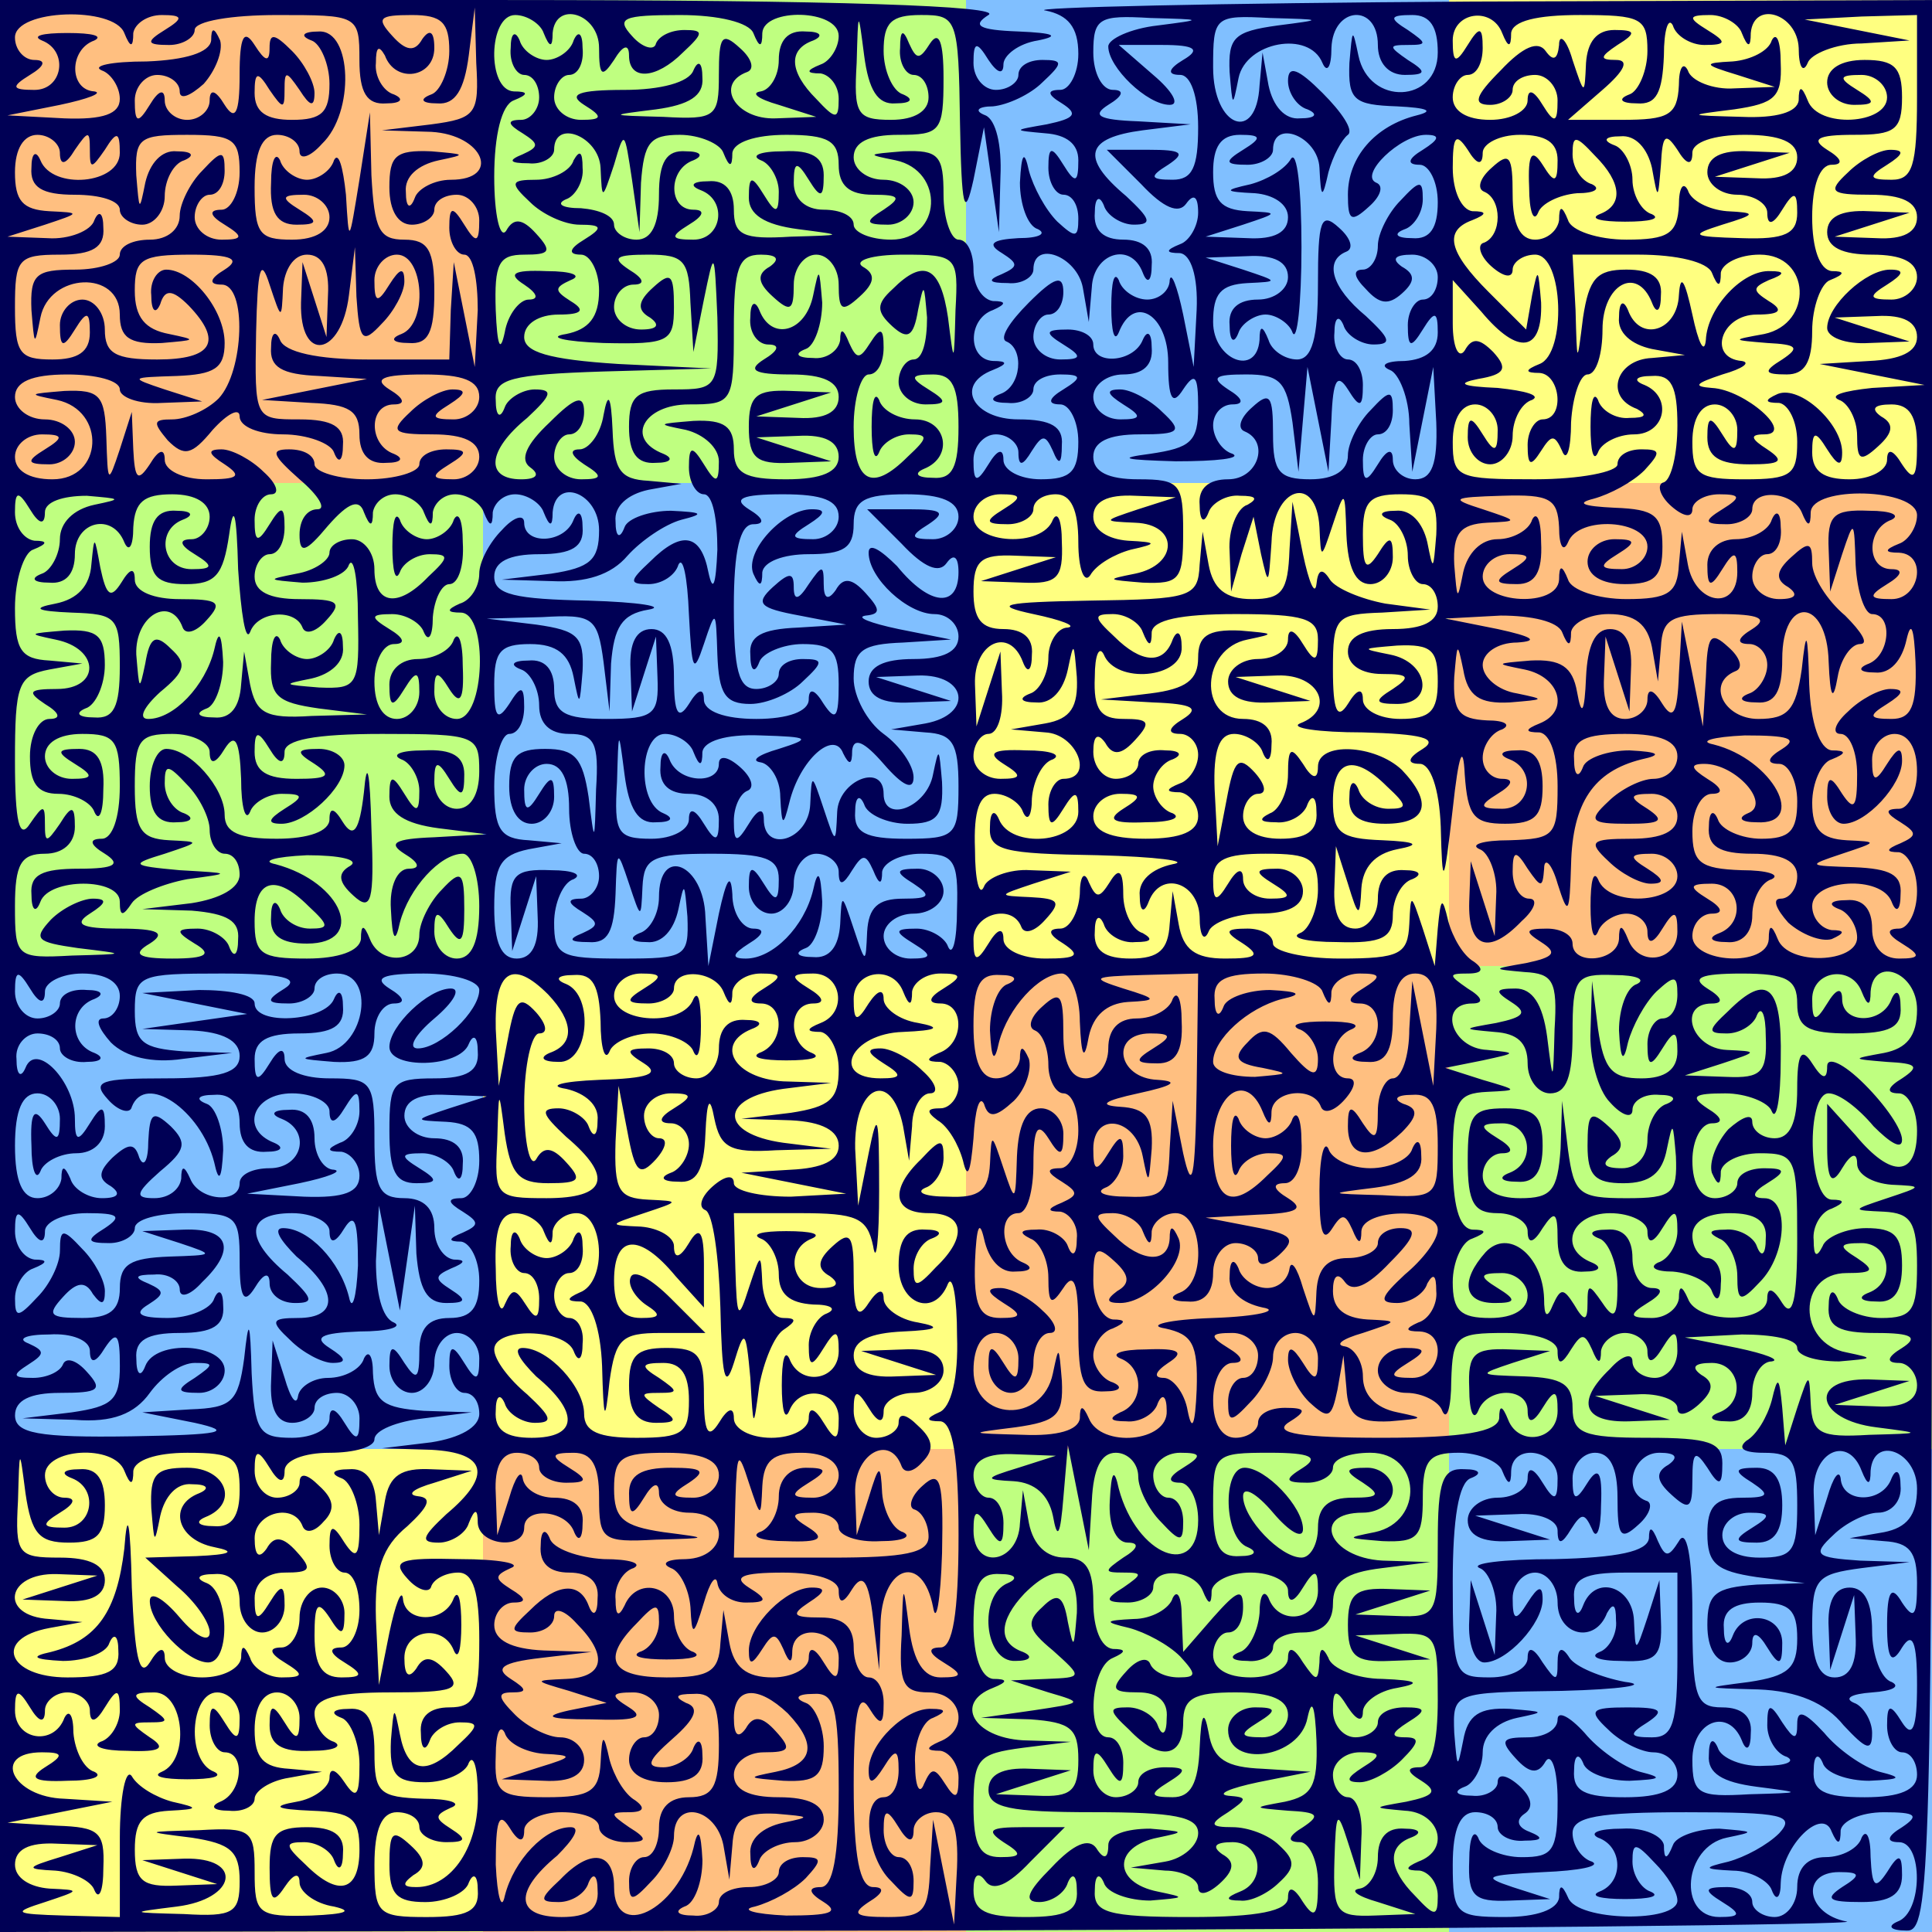
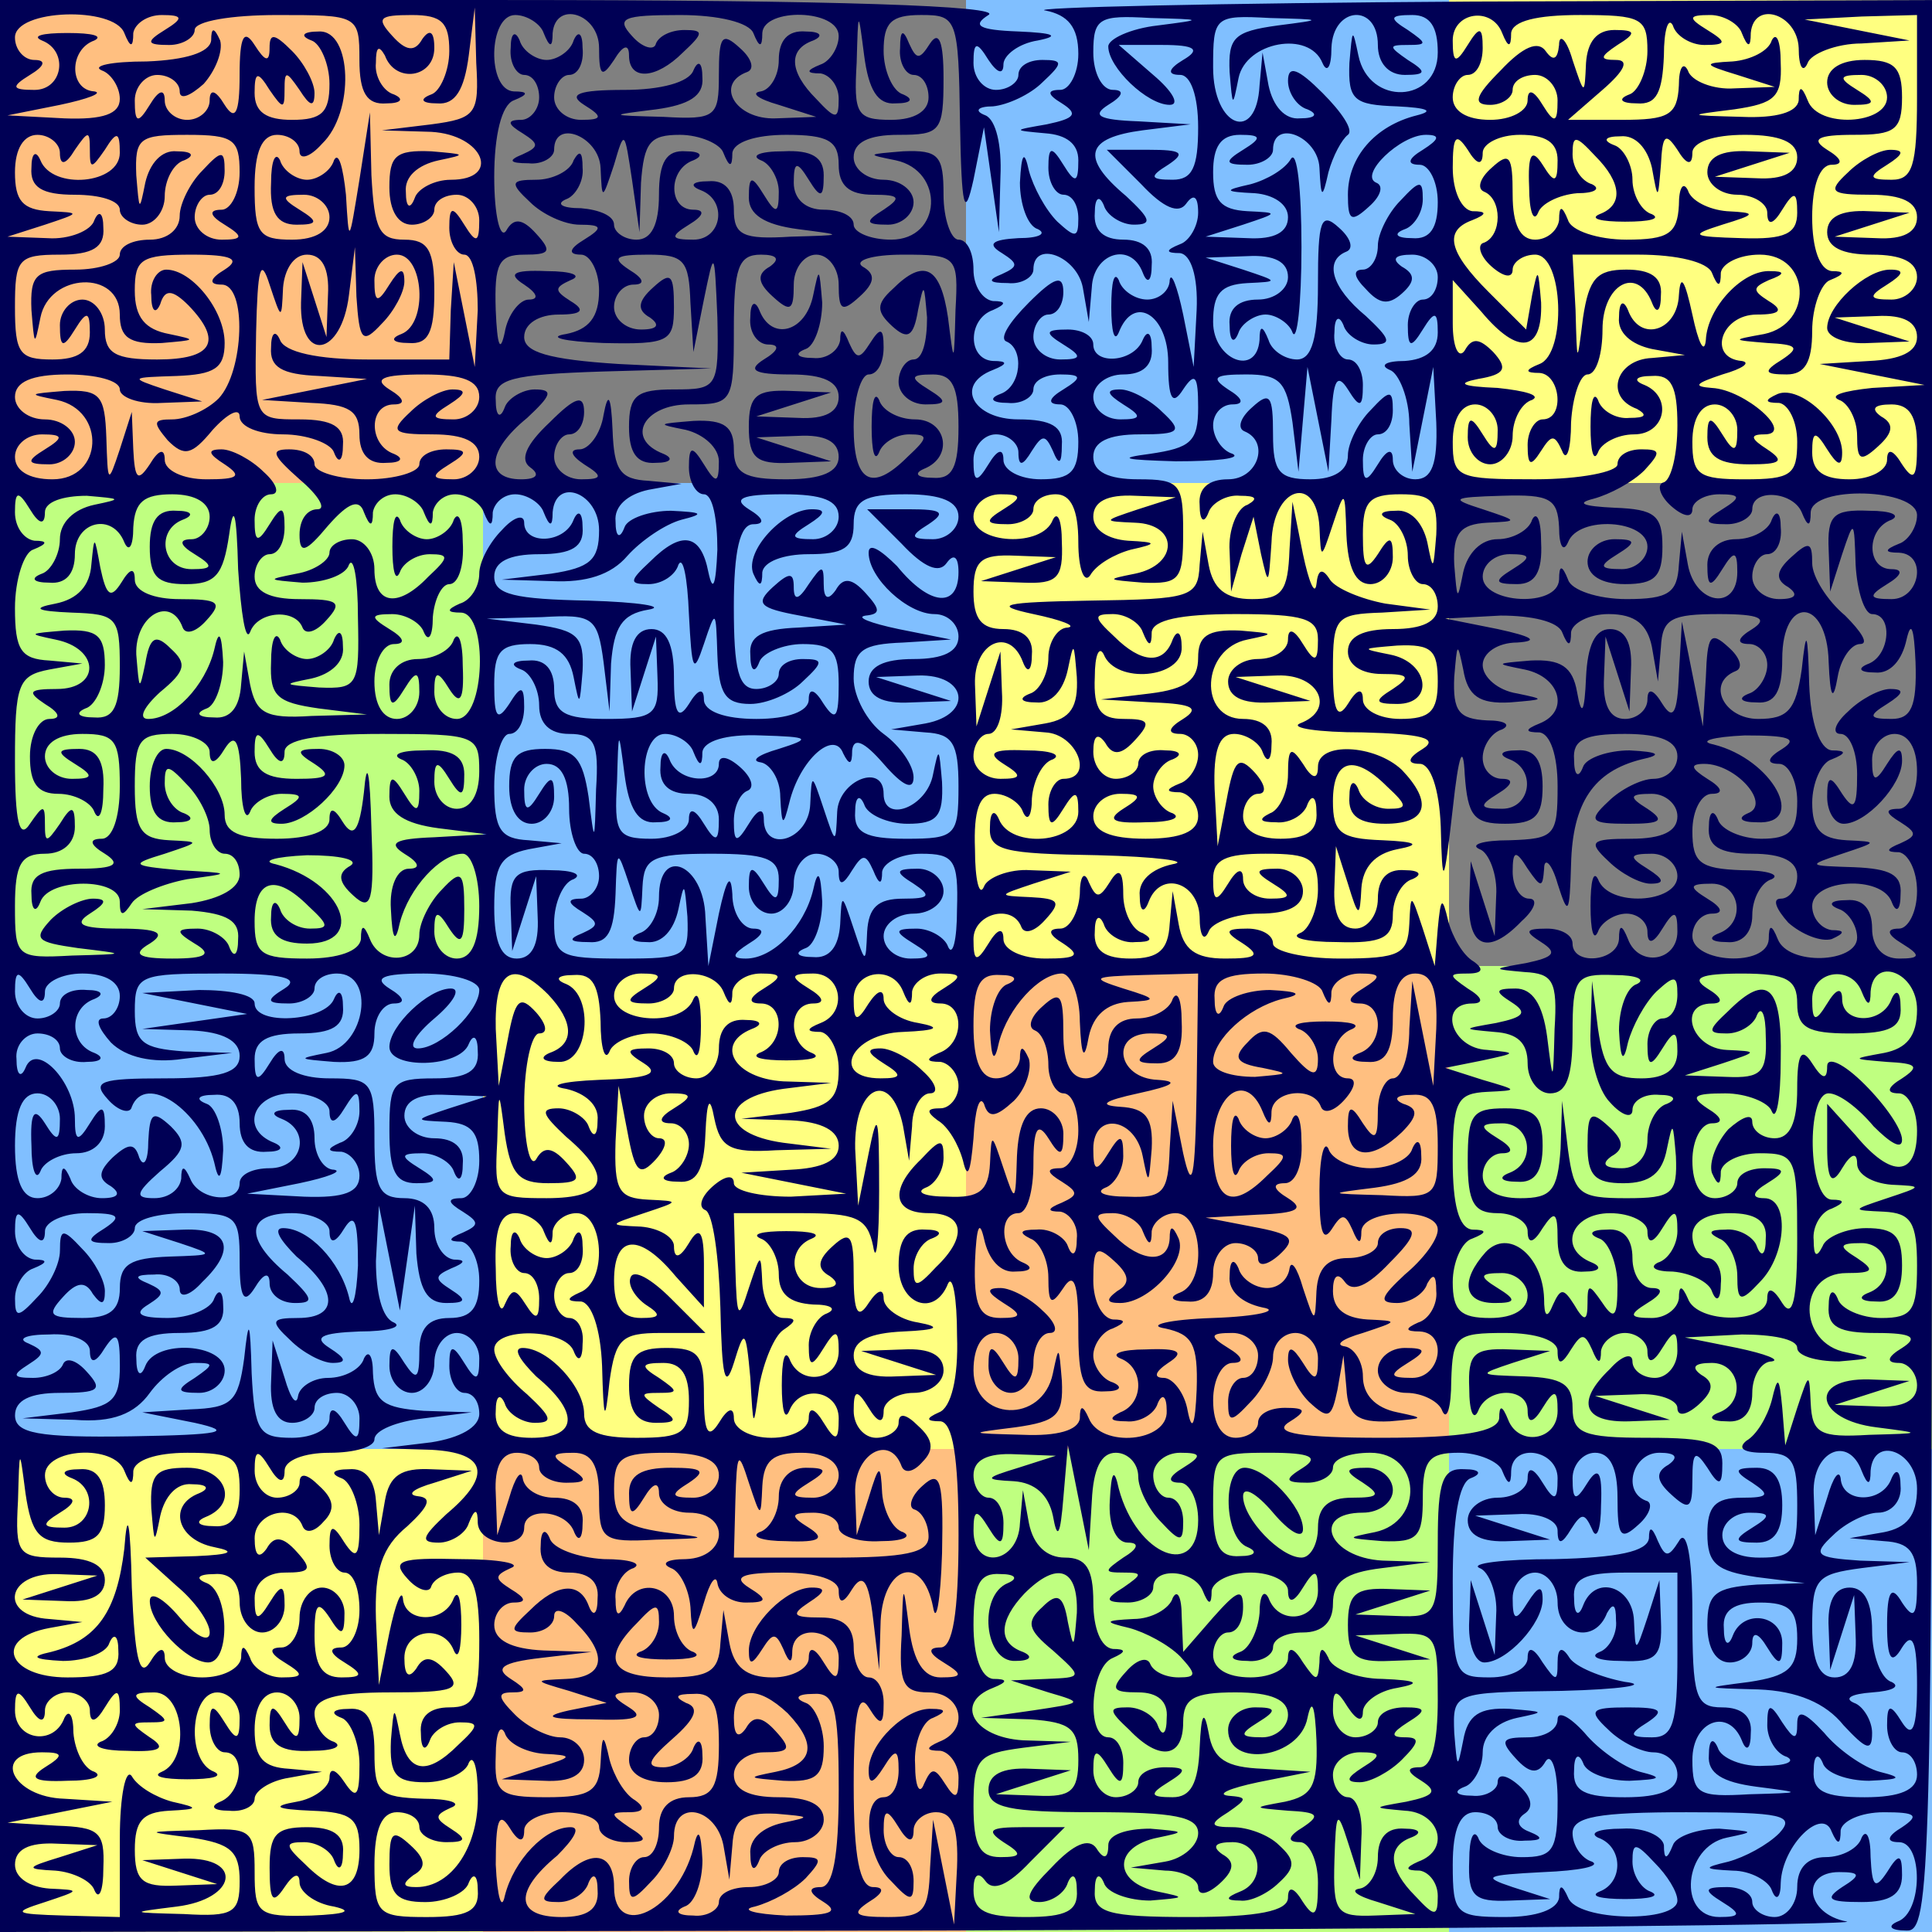
<svg xmlns="http://www.w3.org/2000/svg" version="1.1" width="13cm" height="13cm" viewBox="0 0 2580 2580">
  <rect x="0" y="0" width="2580" height="2580" fill="#808080" stroke="none" />
  <g id="Fractal_Maze_Puzzle_by_Adam_Stanislav">
    <title>Fractal Maze Puzzle, by Adam Stanislav</title>
    <g id="Fractal_Backgrounds">
      <rect fill="rgb(100%,75%,50%)" width="645" height="645" />
-       <rect fill="rgb(75%,100%,50%)" width="645" height="645" x="645" />
      <rect fill="rgb(50%,75%,100%)" width="645" height="645" x="1290" />
      <rect fill="rgb(100%,100%,50%)" width="645" height="645" x="1935" />
      <rect fill="rgb(75%,100%,50%)" width="645" height="645" y="645" />
      <rect fill="rgb(50%,75%,100%)" width="645" height="645" x="645" y="645" />
      <rect fill="rgb(100%,100%,50%)" width="645" height="645" x="1290" y="645" />
-       <rect fill="rgb(100%,75%,50%)" width="645" height="645" x="1935" y="645" />
      <rect fill="rgb(50%,75%,100%)" width="645" height="645" y="1290" />
      <rect fill="rgb(100%,100%,50%)" width="645" height="645" x="645" y="1290" />
      <rect fill="rgb(100%,75%,50%)" width="645" height="645" x="1290" y="1290" />
      <rect fill="rgb(75%,100%,50%)" width="645" height="645" x="1935" y="1290" />
      <rect fill="rgb(100%,100%,50%)" width="645" height="645" y="1935" />
      <rect fill="rgb(100%,75%,50%)" width="645" height="645" x="645" y="1935" />
      <rect fill="rgb(75%,100%,50%)" width="645" height="645" x="1290" y="1935" />
      <rect fill="rgb(50%,75%,100%)" width="645" height="645" x="1935" y="1935" />
    </g>
    <g id="Fractal_Maze" transform="translate(0,2580) scale(2,-2)" fill="#005" stroke="none">
      <path id="Fractal_Puzzle" d="M0 645l0-645 628 1c345 1 617 4 605 6-27 5-31 33-5 33 14 0 15-2 2-10-12-8-9-10 13-10 19 0 27 5 27 18 0 14-2 15-10 2-8-12-10-10-11 10 0 14-3 19-6 13-2-7-13-13-24-13-12 0-19-7-19-20 0-11-7-20-15-20-8 0-15 5-15 10 0 6-8 10-17 10-15 0-16-2-3-10 13-8 12-10-2-10-28 0-24 47 5 53 19 4 19 4-5 6-14 0-29-5-31-11-4-10-6-10-6 0-1 6-13 12-28 11-16 0-22-3-16-6 17-6 17-30 1-36-7-3 1-5 17-5 17 0 24 2 17 5-6 2-12 11-12 20 0 13 2 13 15-1 8-8 15-19 15-25 0-15-67-14-73 2-4 9-6 9-6 0-1-8-15-13-36-13-33 0-35 2-35 35 0 24 5 35 15 35 8 0 15-4 15-10 0-5 8-10 18-9 12 0 13 2 3 6-8 3-9 8-3 12 6 4 5 11-4 19-8 7-14 8-14 2 0-5-8-10-17-9-11 0-13 3-5 6 6 2 12 13 12 23 0 11 9 20 23 23 19 4 19 4-5 6-20 1-28-4-31-21-4-20-4-19-6 5-1 27-1 27 72 28 39 1 59 4 42 6-16 3-33 10-37 16-5 8-8 7-8-3 0-13-1-13-10 0-6 10-10 11-10 3 0-7-11-13-25-13-24 0-25 2-25 64 0 42 4 66 12 69 8 3 6 6-4 6-15 1-18-8-18-49 0-48-1-50-27-49l-28 1 25 8 25 8-27 1c-23 1-28-3-28-24 0-21 5-25 28-24l27 1-25 8-25 8 28 1c26 1 27-1 27-44 0-29-4-45-12-45-9 0-9-3 1-9 11-7 9-10-10-14-23-4-23-4-1-6 23-1 31-26 9-34-9-4-9-6 1-6 6-1 12-8 12-17 0-14-2-14-15 0-18 18-19 33-3 39 8 3 6 6-4 6-12 1-18-6-18-19 0-11-6-20-12-21-7-1-2-5 12-9l25-8-27-1c-26-1-28 2-27 37 1 33 2 34 9 12l8-25 1 28c1 15-3 27-9 27-5 0-10 7-10 15 0 8 8 15 18 15 14 0 15-2 2-10-11-7-12-10-2-10 7 0 20 7 28 15 12 12 12 15 2 15-10 0-9 3 2 10 13 8 12 10-2 10-10 0-18-4-18-10 0-5-7-10-15-10-8 0-15 8-15 18 0 14 2 15 10 2 6-9 10-10 10-3 0 6 10 14 23 16 16 3 14 5-10 6-17 0-34 7-36 14-4 8-6 7-6-3-1-13-2-13-11 0-6 10-10 11-10 3 0-7-11-13-25-13-16 0-25 6-25 15 0 8 5 15 10 15 6 0 10 7 10 17 0 13-4 11-20-7l-20-23-1 24c0 13-3 18-6 12-2-7-14-14-26-14-20-1-20-2-3-6 11-3 26-11 34-19 11-12 11-14-1-14-9 0-17 4-19 9-2 5-9 3-16-5-11-12-9-14 8-14 13 0 20-6 19-17 0-11-3-13-6-5-2 6-11 12-20 12-13 0-13-2 1-15 20-21 36-19 36 5 0 16 7 20 35 20 24 0 35-5 35-15 0-8-8-15-17-15-15 0-16 2-3 10 13 8 12 10-2 10-10 0-18-7-18-15 0-26 48-19 53 8 3 14 5 8 6-15 1-31-3-37-21-41-22-4-22-4 2-6 20-1 22-3 10-11-10-6-11-10-2-10 6 0 12-12 12-27 0-22-2-25-10-13-6 10-10 11-10 3 0-9-20-13-65-13-56 0-65 3-64 18 0 10 3 12 6 5 2-7 17-12 31-12 24 2 24 2 5 6-30 6-30 30 0 36 19 4 18 4-5 6-16 0-28-4-28-11 0-9-3-10-8-2-5 7-15 3-30-13-16-16-19-23-8-23 8 0 17 6 19 13 3 7 6 5 6-5 1-14-7-18-34-18-27 0-35 4-35 18 0 10 3 13 8 6 5-7 15-3 30 13l23 23-28 0c-22 0-25-2-13-10 13-8 12-10-2-10-14 0-18 8-18 34 0 32 3 35 33 39l32 4-32 1c-33 2-46 25-20 35 10 4 10 6 0 6-8 1-13 15-13 36 0 27 4 35 18 34 10 0 12-3 5-6-20-8-16-53 5-52 10 0 12 3 5 6-17 6-16 21 1 39 22 22 36 17 35-13-2-24-2-25-6-6-3 18-7 20-17 10-11-10-10-15 7-29 20-18 20-18-4-19l-24-1 25-8c24-7 23-7-10-12l-35-5 33-1c27-2 32-6 32-27 0-21-5-25-27-24l-28 1 25 8 25 8-27 1c-19 1-28-4-28-14 0-12 14-15 70-15 54 0 70-3 70-14 0-8-10-17-22-19l-23-4 23-2c12 0 22-6 22-11 0-6 6-5 14 2 10 9 11 15 2 20-7 5-5 8 7 8 19 0 23-26 5-33-10-4-10-6 0-6 7-1 19 5 26 12 11 10 11 15 0 25-7 7-21 12-31 12-15 0-16 2-3 10 13 9 13 10 0 11-8 1 1 5 20 9l35 7-32 2c-24 1-33 6-36 24-3 16-5 13-6-10-1-24-6-33-18-33-15 0-16 2-3 10 13 8 12 10-2 10-10 0-18-4-18-10 0-5-7-10-15-10-8 0-15 8-15 18 0 14 2 15 10 2 8-13 10-12 10 3 0 9-4 17-10 17-15 0-12 47 3 53 9 4 9 6 0 6-8 1-13 14-13 31 0 23-5 30-19 30-12 0-21 8-24 23l-4 22-2-22c-1-27-31-32-31-5 0 14 2 15 10 2 8-13 10-12 10 3 0 9-4 17-10 17-5 0-10 7-10 15 0 10 9 15 28 14l27-1-25-8c-23-7-23-8-3-9 14-1 23-9 26-23 3-17 5-13 7 12l3 35 7-35 7-35 2 33c1 21 6 32 16 32 8 0 15-7 15-16 0-8 7-22 15-30 13-14 15-14 15 0 0 9-4 16-10 16-5 0-10 7-10 15 0 8 8 15 18 15 14 0 15-2 2-10-10-6-11-10-2-10 6 0 12-11 12-25 0-40-41-24-53 21-3 14-5 12-6-8-1-16 4-28 12-28 8 0 7-4-3-10-13-9-13-10 0-10 13 0 13-1 0-10-13-8-12-10 3-10 9 0 17 5 17 10 0 14 27 12 33-2 4-10 6-10 6 0 1 6 12 12 26 12 14 0 25-6 25-12 0-9 4-8 10 2 8 13 10 12 10-2 0-20-26-24-33-5-3 6-6 2-6-10-1-12-7-24-13-26-8-3-6-6 5-6 9-1 17 4 17 9 0 6 9 10 20 10 13 0 20 7 20 19 0 15 8 21 33 24l32 4-32 1c-36 2-48 32-13 32 11 0 20 7 20 15 0 8-8 15-17 15-15 0-16-2-3-10 12-8 11-10-7-10-16 0-23-6-23-20 0-11-5-20-11-20-14 0-39 26-39 41 0 7 9 2 20-11 11-13 20-18 20-11 0 15-25 41-39 41-15 0-14-47 2-53 7-3 5-6-5-6-14-1-18 7-18 34 0 34 1 35 38 35 27 0 33-3 22-10-13-8-12-10 3-10 9 0 17 5 17 10 0 6 11 10 25 10 34 0 36-46 3-53-20-4-19-4 5-6 24-1 27 3 27 29 0 25 4 30 24 30 13 0 27-6 29-12 4-10 6-10 6 0 1 19 31 14 31-5 0-15-2-16-10-3-6 10-10 11-10 3 0-7-9-13-20-13-11 0-20-7-20-15 0-10 9-15 28-14l27 1-25 8-25 8 28 1c15 1 27-4 27-11 0-10 3-9 9 1 7 11 9 11 14 0 3-8 6 0 6 16 1 23-2 26-9 15-8-13-10-12-10 3 0 9 7 17 15 17 10 0 15-10 15-30 0-26 2-29 14-18 8 7 10 15 5 16-16 6-9 32 9 32 11 0 13-3 6-8-9-5-8-11 2-20 12-11 14-9 14 10 0 19 2 20 10 8 8-13 10-12 10 3 0 14-9 17-50 17-43 0-50 3-50 20 0 16-7 20-32 21-31 1-32 1-8 9l25 8-27 1c-24 1-28-3-27-26 0-16 3-22 6-15 6 16 33 16 33 0 0-9 4-8 10 2 8 13 10 12 10-2 0-20-26-24-33-6-4 10-6 10-6 1-1-9-24-13-78-13-54 0-73 3-63 10 13 8 12 10-2 10-10 0-18-4-18-10 0-5-7-10-15-10-9 0-15 9-15 25 0 14 6 25 13 25 8 0 7 4-3 10-13 8-12 10 3 10 9 0 17-7 17-15 0-8-4-15-10-15-5 0-10-7-10-16 0-14 2-14 15 0 8 8 15 22 15 30 0 9 7 16 15 16 8 0 15-8 15-17 0-15-2-16-10-3-7 11-10 12-10 2 0-7 6-20 14-28 13-12 15-11 19 8l4 23 2-22c1-18 7-23 29-22 23 2 24 2 5 6-15 3-23 12-23 24 0 10-6 19-12 20-7 1-2 5 12 9 24 8 24 8 3 9-15 1-23 7-23 19 0 10 3 13 8 6 5-7 15-3 30 13 17 17 19 23 7 23-8 0-15-4-15-10 0-5-9-10-20-10-14 0-20-7-21-22-1-22-1-22-9 2-4 14-8 19-9 13-1-7-7-13-15-13-8 0-17 6-19 13-3 7-6 6-6-5-1-10 8-18 22-21 12-2-3-6-33-7-30-1-45-5-32-7 18-4 22-10 21-41-1-23-3-29-6-14-2 12-10 22-16 22-7 0-6 4 3 10 11 7 8 10-15 9-16 0-24-3-17-6 16-6 16-30 0-36-8-4-7-6 4-6 9-1 19 5 21 12 3 7 6 5 6-5 1-21-44-25-52-5-4 9-6 9-6 0-1-8-15-12-38-11-37 1-37 1-5 5 28 4 32 8 31 31-2 24-2 24-6 5-7-34-53-32-53 2 0 16 6 25 15 25 8 0 15-8 15-17 0-15-2-16-10-3-8 13-10 12-10-2 0-10 7-18 15-18 8 0 15 9 15 20 0 11 5 20 11 20 6 0 4 7-5 15-8 8-21 15-28 15-10 0-9-3 2-10 13-8 12-10-2-10-14 0-18 8-17 38 1 23 3 28 6 15 3-14 11-23 21-22 11 0 12 3 5 6-15 6-17 33-3 33 6 0 10 15 10 33 0 24 3 28 10 17 8-13 10-12 10 3 0 9-7 17-15 17-10 0-15-11-16-32-1-31-1-32-9-8-8 24-8 24-9 3-1-18-7-23-28-22-16 0-22 3-15 6 6 2 12 11 12 20 0 13-2 13-15-1-21-20-19-36 5-36 24 0 26-16 5-36-13-14-15-14-15-1 0 9 6 18 12 20 8 3 6 6-4 6-13 1-18-7-18-24 0-26 24-35 33-12 3 6 6-9 6-35 1-28-4-48-12-51-9-4-9-6 1-6 8-1 12-23 12-76 0-53-4-75-12-75-9 0-8-4 2-10 13-8 13-10-2-10-11 0-18 10-21 33-4 31-4 31-5-5-2-32 1-38 18-38 22 0 28-25 7-33-9-4-9-6 1-6 6-1 12-9 12-18 0-14-2-15-9-4-7 11-9 11-14 0-3-8-6-2-6 13-1 14 5 29 12 31 9 4 9 6-1 6-17 1-42-23-42-41 0-10 3-9 10 2 8 13 10 12 10-2 0-10-4-18-10-18-15 0-12-40 5-56 13-14 15-14 15 0 0 9-4 16-10 16-5 0-10 8-10 18 0 14 2 15 10 2 6-10 10-11 10-2 0 6 7 12 15 12 11 0 15-10 14-37l-2-38-7 35-7 35-2-32c-1-29-4-33-28-33-22 0-25 2-13 10 10 6 11 10 3 10-9 0-13 20-13 68 0 47 3 63 10 52 8-13 10-12 10 3 0 9-4 17-10 17-5 0-10 9-10 20 0 14-7 20-22 20-19 0-20 2-8 10 11 7 12 10 2 10-17 0-42-25-42-42 0-10 2-10 9 1 7 11 9 11 14 0 4-10 6-10 6-1 1 19 31 14 31-5 0-15-2-16-10-3-6 10-10 11-10 3 0-7-11-13-24-13-18 0-26 7-29 23l-4 22-2-22c-1-19-7-23-36-23-37 0-44 12-20 36 13 14 15 14 15 1 0-9-6-18-13-20-6-3 2-5 18-5 17 0 24 2 18 5-7 2-13 13-13 24 0 21-25 26-33 7-4-8-6-7-6 4-1 9 5 19 12 21 6 3-2 6-20 6-17 1-34 7-36 14-3 7-6 5-6-5-1-12 6-18 19-18 13 0 20-6 19-17 0-11-3-13-6-5-6 16-21 15-39-3-14-13-14-15 0-15 9 0 16 5 16 11 0 6 7 4 15-5 21-21 19-36-7-37-22-1-22-1 2-8l25-8-25-5c-18-4-14-6 15-6 29-1 36 1 25 8-13 8-12 10 3 10 9 0 17-7 17-15 0-8-4-15-10-15-5 0-10-7-10-15 0-9 9-15 25-15 17 0 25 5 24 18 0 10-3 12-6 5-2-7-12-13-20-13-12 0-11 4 6 19 16 14 18 21 9 24-8 4-7 6 5 6 13 1 17-7 17-34 0-28-4-35-20-35-13 0-20-7-20-20 0-11-4-20-10-20-5 0-10-7-10-16 0-14 2-14 15 0 8 8 15 22 15 30 0 25 28 19 33-6l4-23 2 23c1 17 7 22 29 21 23-2 24-2 5-6-14-3-23-11-22-21 0-11 3-12 6-4 2 6 13 12 24 12 10 0 19 7 19 15 0 10-10 15-30 15-20 0-30 5-30 15 0 8 9 15 20 15 17 0 19 2 8 14-9 10-15 11-20 2-5-7-8-5-8 7 0 21 16 22 36 3 20-21 17-34-8-39-20-4-19-4 5-6 22-1 27 3 27 23 0 13-6 27-12 29-8 3-6 6 5 6 14 1 17-8 17-64 0-45-4-65-12-65-9 0-8-4 2-10 11-7 4-9-25-9-22 1-31 4-21 6 11 3 26 11 34 19 11 12 11 14-2 14-9 0-16-4-16-10 0-5-9-10-20-10-11 0-20-4-20-10 0-5-8-10-17-9-11 0-13 3-6 6 7 2 12 17 12 31-1 20-3 22-6 8-11-42-53-62-53-26 0 24-16 26-36 5-14-13-14-15-1-15 9 0 18 6 20 13 3 7 6 5 6-5 1-13-7-18-24-18-31 0-32 17-3 41 11 11 16 19 9 19-17 0-38-22-44-46-2-10-5-1-6 21 0 29 2 36 9 25 6-10 10-11 10-2 0 6 11 12 25 12 14 0 25-4 25-10 0-5 8-10 18-10 14 0 15 2 2 10-13 9-13 10 0 10 10 0 11 3 4 8-7 4-14 16-17 27-4 18-5 18-6-2-1-19-7-23-36-23-32 0-35 3-34 28 0 15 3 21 6 15 2-7 14-13 26-14 20-1 20-2-3-9l-25-8 28-1c18-1 27 4 27 14 0 8-7 15-16 15-8 0-22 7-30 15-12 12-12 15-2 15 10 0 10 2-1 9-11 7-6 11 20 14l34 4-32 1c-22 1-33 7-33 17 0 8 6 15 13 15 9 0 8 3-2 9-11 7-11 9 0 14 8 3-8 6-34 6-40 1-46-1-35-13 7-8 15-10 16-5 2 5 10 9 18 9 10 0 14-13 14-45 0-38-3-45-20-45-13 0-20-6-19-17 0-11 3-13 6-5 2 6 11 12 20 12 13 0 13-2-1-15-21-21-34-19-39 7-4 20-4 19-6-4-1-23 3-28 23-28 13 0 27 6 29 13 3 6 6-3 6-21 1-34-17-62-41-62-9 0-10 2-2 8 9 5 8 11-2 20-12 11-14 9-14-13 0-20 5-25 24-25 13 0 27 6 29 13 3 7 6 5 6-5 1-14-7-18-34-18-33 0-35 2-35 35 0 24 5 35 15 35 8 0 15-4 15-10 0-5 8-10 18-10 13 0 14 2 3 9-11 7-11 9 0 14 8 3-1 6-18 6-30 1-33 4-33 31 0 22-5 30-17 29-11 0-13-3-5-6 6-2 12-17 12-31 0-21-2-24-10-12-6 9-10 10-10 3 0-6-10-14-22-16-17-3-14-5 10-6 27-1 32-5 32-26 0-28-14-32-36-10-14 13-14 15-1 15 9 0 18-6 20-12 3-8 6-6 6 5 1 12-7 17-24 17-21 0-25-5-25-27 0-22 2-25 10-13 6 9 10 10 10 3 0-6 10-14 23-16 13-3 8-5-15-6-36-1-38 1-38 29 0 28-2 30-37 28-37-1-37-1-5-5 26-4 32-9 32-29 0-21-4-24-37-22-37 1-37 1-5 5 40 5 45 33 5 32l-28-1 25-8 25-8-27-1c-23-1-28 3-28 24 0 19 5 25 23 26 20 1 20 2 2 6-11 3-23 10-27 17-4 6-8-13-8-41l0-53-37 1c-34 1-35 2-13 9 24 8 24 8 3 9-13 1-23 7-23 16 0 10 9 15 28 14l27-1-25-8c-23-7-23-8-3-9 12-1 24-7 26-13 3-7 6-1 6 15 1 24-3 27-31 28l-33 2 35 7 35 7-32 2c-35 1-49 31-15 31 14 0 15-2 2-10-11-7-8-10 15-9 17 0 24 3 18 6-7 2-13 14-14 26 0 12-3 16-6 10-7-19-33-15-33 5 0 14 2 15 10 2 6-10 10-11 10-2 0 6 7 12 15 12 8 0 15-6 15-12 0-9 4-8 10 2 8 13 10 13 10-2 0-9-6-19-13-21-6-3 2-6 18-6 23-1 26 2 15 9-13 9-13 10 0 10 13 0 13 1 0 10-13 8-12 10 3 10 20 0 24-45 5-53-7-3 1-5 17-5 17 0 24 2 18 5-19 7-16 53 2 53 8 0 15-8 15-17 0-15-2-16-10-3-8 13-10 12-10-2 0-10 5-18 10-18 14 0 12-27-3-33-7-3-5-6 6-6 9-1 17 3 17 8 0 5 10 12 23 14l22 4-22 2c-17 1-23 7-23 26 0 16 6 25 15 25 8 0 15-8 15-17 0-15-2-16-10-3-8 13-10 12-10-2 0-13 8-18 28-17 15 0 21 3 15 6-7 2-13 11-13 19 0 10 14 14 50 14 43 0 49 2 38 14-9 10-15 11-20 2-5-7-8-5-8 7 0 19 26 23 33 5 3-7 5 1 5 17 0 17-2 24-5 18-6-17-33-17-34 0-1 6-5-4-9-23l-7-35-2 44c-1 33 4 48 21 62 14 13 17 19 7 20-8 1-3 5 11 9l25 8-27 1c-20 1-28-4-31-21l-4-23-2 23c-1 14-7 22-18 21-11 0-13-3-5-6 6-2 12-17 12-31 0-21-2-24-10-12-8 13-10 12-10-2 0-10 5-18 10-18 6 0 10-11 10-25 0-14-6-25-12-25-9 0-8-4 2-10 13-8 12-10-2-10-13 0-18 8-18 28 0 21 2 24 10 12 8-13 10-12 10 3 0 9-7 17-15 17-8 0-15-9-15-20 0-11-6-20-12-20-9 0-8-4 2-10 13-8 13-10-2-10-9 0-19 6-21 13-4 9-6 9-6 0-1-7-12-13-26-13-14 0-25 6-25 13 0 8-4 7-10-3-7-11-10 4-12 50-1 45-3 53-5 26-5-42-18-61-49-69-14-3-12-5 8-6 14 0 29 5 31 12 3 7 6 5 6-5 1-14-7-18-34-18-40 0-50 26-12 33l22 4-22 2c-34 2-29 31 5 30l27-1-25-8-25-8 28-1c18-1 27 4 27 14 0 10-10 15-30 15-28 0-30 2-28 38 1 36 1 36 5 5 4-27 9-33 29-33 19 0 24 5 24 25 0 17-5 25-17 24-11 0-13-3-5-6 18-7 14-33-5-33-15 0-16 2-3 10 10 6 11 10 3 10-7 0-13 7-13 15 0 18 46 21 53 3 4-10 6-10 6 0 1 7 15 12 36 12 31 0 35-3 35-25 0-17-5-25-17-24-11 0-13 3-6 6 23 9 14 33-12 33-21 0-25-4-24-27 2-24 2-25 6-5 3 13 11 22 21 21 11 0 12-3 5-6-21-8-15-31 10-36 15-3 11-5-12-6l-34-1 21-19c12-10 22-24 22-31 0-7-9-3-20 10-11 13-20 18-20 11 0-15 25-41 39-41 15 0 14 47-1 53-8 3-6 6 5 6 11 1 17-6 17-19 0-11 7-20 15-20 8 0 15 8 15 18 0 14-2 15-10 2-8-13-10-12-10 3 0 10 8 17 20 17 17 0 19 2 8 14-9 10-15 11-20 2-5-7-8-5-8 7 0 17 26 24 32 8 2-5 8-4 14 3 8 8 7 15-3 24-8 8-13 9-13 2 0-5-7-10-15-10-8 0-15 8-15 18 0 14 2 15 10 2 6-10 10-11 10-2 0 7 13 12 30 12 17 0 30 4 30 9 0 6 15 12 33 14l32 4-32 1c-27 2-33 6-34 25 0 12-3 16-6 10-2-7-13-13-24-13-10 0-19-6-20-12-1-7-5-2-9 12l-8 25-1-27c-1-19 4-28 14-28 8 0 15 5 15 10 0 6 7 10 15 10 8 0 15-8 15-17 0-15-2-16-10-3-6 10-10 11-10 3 0-7-11-13-25-13-22 0-25 4-27 43-1 36-2 38-5 10-4-29-8-33-36-34l-32-2 35-7c27-6 18-8-42-9-63-1-78 2-78 14 0 10 10 15 30 15 26 0 29 2 18 14-7 8-14 10-16 5-2-5-11-9-20-9-14 0-14 2-3 9 11 7 11 9 0 14-8 3-2 6 14 6 15 1 27-4 27-11 0-9 4-8 10 2 8 12 10 9 10-12 0-23-5-27-32-31l-33-4 35-1c25-2 40 4 50 18 8 11 21 20 30 20 13 0 13-1 0-10-13-8-12-10 3-10 9 0 17 7 17 15 0 18-46 21-53 3-3-8-6-6-6 5-1 12 7 17 29 17 22 0 30 5 29 18 0 10-3 12-6 5-2-7-17-13-31-13-19 0-23 3-13 9 11 7 11 9 0 14-10 4-9 6 4 6 9 1 17-4 17-10 0-6 7-4 15 5 23 22 18 36-12 35l-28-1 25-8c24-8 23-8-7-9-26-1-33-5-33-21 0-15-7-20-25-20-22 0-24 2-13 14 9 10 15 11 20 2 6-8 8-7 8 2 0 7-7 20-15 28-13 14-15 14-15-1 0-9-7-23-15-31-13-14-15-14-15-1 0 9 6 18 12 20 10 4 10 6 1 6-7 1-13 9-13 19 0 14 2 15 10 2 6-10 10-11 10-2 0 6 12 12 28 12 21 0 24-2 12-10-13-8-12-10 3-10 9 0 17 5 17 10 0 6 16 10 35 10 33 0 35-2 35-32 0-25 3-29 10-18 6 10 10 11 10 3 0-7 7-13 17-13 13 0 12 3-5 19-29 24-28 41 3 41 14 0 25-6 25-12 0-9 4-8 10 2 7 11 9 4 9-25-1-22-4-31-6-21-6 24-27 46-44 46-7 0-2-8 9-19 28-23 28-41 1-41-18 0-19-2-5-15 8-8 21-15 28-15 10 0 9 3-2 10-11 7-6 10 20 11 19 0 29 3 23 6-8 3-12 20-12 41l2 37 7-35 7-35 5 35 5 35 1-32c2-24 7-33 20-33 13 0 14 2 3 9-11 7-11 9 0 14 10 4 10 6 2 6-7 1-13 10-13 21 0 13-7 20-20 20-17 0-20 7-20 40 0 38-2 40-30 40-17 0-30 5-30 13 0 8-4 7-10-3-8-13-10-12-10 3 0 12 8 17 30 17 22 0 30 5 29 18 0 10-3 12-6 5-6-15-53-18-53-3 0 6-17 9-37 9l-38-2 35-7 35-7-35-5-35-5 33-1c21-1 32-7 32-17 0-11-12-15-50-15-43 0-49-2-38-14 7-8 15-10 16-5 9 23 46-2 55-37 3-14 5-12 6 8 0 14-5 29-11 31-8 3-6 6 5 6 11 1 17-6 17-19 0-13 6-20 18-19 10 0 12 3 5 6-23 9-14 33 12 33 14 0 25-6 25-12 0-9 4-8 10 2 8 13 10 13 10-2 0-9-6-19-13-21-9-4-9-6 1-6 6-1 12-8 12-16 0-11-10-15-37-14l-38 2 35 7c19 4 29 8 23 9-7 0-13 10-13 21 0 13-6 20-17 19-11 0-13-3-5-6 20-8 14-33-8-33-11 0-20-4-20-10 0-14-27-12-33 3-4 9-6 9-6 0-1-7-8-13-18-13-13 0-13 3 4 18 17 14 18 19 7 30-12 11-14 9-15-10 0-13-3-18-6-11-3 10-7 10-18 0-9-9-10-14-1-19 7-5 5-8-6-8-9 0-19 6-21 13-4 9-6 9-6 0-1-7-8-13-16-13-10 0-15 11-15 35 0 24 5 35 15 35 8 0 15-8 15-17 0-15-2-16-10-3-7 11-10 8-9-15 0-16 3-24 6-17 2 6 13 12 24 12 11 0 19 7 19 18 0 14-2 15-10 2-8-13-10-12-10 3 0 25-26 52-33 34-3-7-6-5-6 6-1 9 6 17 14 17 8 0 15-4 15-10 0-5 8-10 18-9 10 0 12 3 5 6-17 6-17 30 0 36 7 3 5 6-5 6-10 1-18-3-18-9 0-5-7-10-15-10-8 0-15 8-15 18 0 14 2 15 10 2 6-10 10-11 10-2 0 6 11 12 25 12 16 0 25-6 25-15 0-8-5-15-11-15-6 0-3-7 5-16 10-10 28-14 48-11l33 4-32 1c-28 2-33 6-33 27 0 24 3 25 58 25 40 0 53-3 42-10-13-8-12-10 3-10 9 0 17 5 17 10 0 6 7 10 15 10 26 0 19-48-7-53-20-4-19-4 5-6 21-1 27 4 27 19 0 11 6 20 13 20 8 0 7 4-3 10-11 7-5 10 23 10 20 0 37-5 37-11 0-14-26-39-41-39-7 0-2 9 11 20 13 11 18 20 11 20-15 0-41-25-41-39 0-15 47-14 53 2 3 7 6 5 6-5 1-13-7-18-29-18-28 0-30-3-30-35 0-27 4-35 18-35 14 0 15 2 2 10-13 8-13 10 2 10 9 0 19-6 21-12 3-8 6-6 6 5 1 11-6 17-19 17-11 0-20 7-20 15 0 10 9 15 28 14l27-1-25-8c-24-8-24-8-2-9 17-1 22-7 22-26 0-14-6-25-12-25-10 0-9-3 1-9 11-7 11-9 0-14-10-4-10-6-1-6 6-1 12-12 12-26 0-18-5-25-20-25-14 0-20-7-20-22 0-19-2-20-10-8-8 13-10 12-10-2 0-10 7-18 15-18 8 0 15 9 15 20 0 11 7 20 15 20 8 0 15-8 15-17 0-15-2-16-10-3-8 13-10 12-10-2 0-10 5-18 10-18 6 0 10-6 10-14 0-9-13-16-32-19l-33-4 33-1c37-2 41-17 10-43-16-15-18-19-5-19 8 0 18 6 20 13 4 10 6 10 6 0 1-15 31-18 31-3 0 14 27 12 33-2 3-8 6-6 6 5 1 11-6 17-19 17-11 0-20 6-21 13-1 6-5 1-9-13l-8-25-1 28c-1 18 4 27 14 27 8 0 15-4 15-10 0-5 8-10 18-10 14 0 15 2 2 10-13 8-12 10 3 10 12 0 17-8 17-30 0-28 2-30 38-28 36 1 36 1 5 5-27 4-33 9-33 29 0 21 5 24 35 24 24 0 35-5 35-15 0-8-8-15-17-15-15 0-16 2-3 10 12 8 9 10-12 10-20 0-28-5-28-17 0-15 2-16 10-3 6 10 10 11 10 3 0-7 9-13 20-13 28 0 26-30-2-31-13 0-17-3-10-6 6-2 12-14 13-26 1-20 2-20 9 3 4 14 8 19 9 13 1-7 9-13 19-13 14 0 15 2 2 10-11 7-5 10 23 10 23 0 37-5 37-12 0-9 3-9 9 1 7 11 11 6 14-20l4-34 1 33c2 37 28 45 35 9 2-12 5 4 6 36 1 49-1 56-13 45-8-7-10-15-5-16 5-2 9-10 9-18 0-11-16-14-65-14l-65 0 1 38c1 33 2 34 9 12 8-24 8-24 9-2 1 17 7 22 26 22 16 0 25-6 25-15 0-8-8-15-17-15-15 0-16 2-3 10 13 8 12 10-2 10-11 0-18-8-18-19 0-11-6-22-13-24-6-3 2-6 18-6 23-1 26 2 15 9-13 8-12 10 3 10 9 0 17-4 17-10 0-5 12-10 28-9 15 0 21 3 15 6-7 2-13 14-14 26-1 20-2 20-9-3l-8-25-1 28c-1 26 23 40 31 18 2-5 8-4 14 3 8 8 7 15-3 24-8 8-13 9-13 2 0-5-7-10-15-10-8 0-15 8-15 18 0 14 2 15 10 2 6-10 10-11 10-2 0 6 9 12 20 12 11 0 20 7 20 15 0 10-9 15-27 14l-28-1 25-8 25-8-27-1c-19-1-28 4-28 14 0 10 11 15 33 16 23 1 26 3 10 6-13 2-23 10-23 16 0 7-4 6-10-3-7-11-10-7-10 18 0 27-2 31-14 20-10-9-11-15-2-20 7-5 5-8-6-8-20 0-24 26-6 33 7 3 0 5-17 5-16 0-24-2-17-5 6-2 12-13 12-24 0-13 7-19 23-20 12 0 16-3 9-6-6-2-12-12-12-21 0-15 2-15 10-2 8 13 10 12 10-2 0-20-26-24-33-5-3 6-5-1-5-18 0-16 2-24 5-17 7 18 33 14 33-5 0-15-2-16-10-3-6 10-10 11-10 3 0-7-11-13-25-13-14 0-25 6-25 13 0 8-4 7-10-3-7-11-10-7-10 18 0 27-3 32-25 32-20 0-25-5-25-25 0-17 5-25 18-25 14 0 15 2 2 10-13 9-13 10 0 10 13 0 13 1 0 10-13 8-12 10 3 10 12 0 17-8 17-25 0-22-4-25-35-25-25 0-35 4-35 16 0 18-24 44-41 44-7 0-2-8 9-19 29-24 28-41-3-41-17 0-25 5-24 18 0 10 3 12 6 5 2-7 12-13 20-13 13 0 11 4-5 19-12 10-22 23-22 30 0 15 47 14 53-1 3-8 6-6 6 5 1 9-3 17-9 17-5 0-10 7-10 15 0 8 5 15 10 15 6 0 10 8 9 18 0 10-3 12-6 5-2-7-11-13-18-13-7 0-16 6-18 13-3 7-6 5-6-5-1-10 4-18 9-18 6 0 10-8 10-17 0-14-2-15-9-4-7 11-9 11-14 0-3-8-6 3-6 24-1 26 3 37 13 37 8 0 17-6 19-12 4-10 6-10 6 0 1 6 8 12 16 12 18 0 21-46 2-53-9-4-9-6 1-6 7-1 13-18 14-43 1-37 2-39 5-10 4 28 8 32 34 32l30 0-23 23c-13 13-25 20-27 14-2-5 3-13 10-18 11-7 10-9-3-9-13 0-18 8-18 25 0 31 17 32 41 3l19-21 0 29c0 22-3 26-10 14-6-10-10-11-10-2 0 6-10 12-22 13-22 1-22 1 2 9 24 8 24 8 3 9-20 1-23 6-22 39l2 37 6-31c5-27 8-30 19-18 7 8 8 14 2 14-5 0-10 7-10 15 0 8 8 15 18 15 14 0 15-2 2-10-10-6-11-10-2-10 6 0 12-6 12-14 0-8-6-17-12-19-8-3-6-6 5-6 12-1 17 7 18 32 1 23 3 26 6 10 4-19 10-23 41-21l37 1-32 4c-43 6-43 30 0 36l32 4-32 1c-33 2-46 25-21 35 8 3 6 6-4 6-12 1-18-6-18-19 0-11-7-20-15-20-8 0-15 5-15 10 0 6-8 10-17 10-15 0-16-2-3-10 11-7 3-10-30-11-25-1-35-4-22-6 13-3 22-11 21-21 0-11-3-12-6-4-2 6-12 12-20 12-13 0-11-4 5-19 32-27 27-41-13-41-34 0-35 1-33 38 1 36 1 36 5 5 4-27 9-33 29-33 21 0 23 2 12 14-9 10-15 11-20 2-4-6-8 10-8 37 0 26 5 47 10 47 6 0 5 6-2 14-11 12-14 9-19-18l-6-31-2 38c-1 39 11 47 35 23 17-18 18-33 1-39-7-3-5-6 6-6 20-1 24 44 5 52-8 3-6 6 5 6 13 1 17-7 18-31 0-18 3-27 6-20 2 6 15 12 28 12 13 0 26-6 28-12 3-7 5 1 5 17 0 17-2 24-5 18-7-19-53-16-53 2 0 8 8 15 18 15 14 0 15-2 2-10-13-8-12-10 3-10 9 0 17 5 17 10 0 14 27 12 33-2 4-10 6-10 6 0 1 6 9 12 19 12 14 0 15-2 2-10-10-6-11-10-2-10 16 0 16-27-1-33-6-3 2-5 18-5 17 0 24 2 17 5-16 6-16 33 1 33 8 0 7 4-3 10-13 8-12 10 3 10 19 0 23-26 5-33-10-4-10-6 0-6 6-1 12-12 12-25 0-20-6-25-32-29l-33-4 33-1c21-1 32-7 32-17 0-10-11-15-32-16l-33-2 35-7 35-7-37-2c-21 0-38 4-38 9 0 6-6 5-14-2-8-7-10-14-5-16 5-2 9-31 10-65 1-46 3-56 9-37 7 23 8 23 11-10 2-35 2-35 6-5 3 16 10 33 16 37 9 6 9 8 0 8-7 0-13 10-14 23-1 21-1 21-9-3-7-22-8-21-9 13l-1 37 44 0c38 0 45-3 49-22 2-13 4 4 4 37 0 51-1 55-7 25l-7-35-2 38c-1 42 24 54 32 15l4-23 2 23c0 12 6 22 12 22 6 0 4 7-5 15-8 8-21 15-28 15-10 0-9-3 2-10 13-8 12-10-2-10-34 0-20 30 15 31 23 1 26 3 10 6-13 2-23 10-23 16 0 7-4 6-10-3-8-13-10-12-10 3 0 19 26 23 33 5 4-10 6-10 6 0 1 6 9 12 19 12 14 0 15-2 2-10-10-6-11-10-2-10 16 0 16-27-1-33-9-4-9-6 1-6 6-1 12-8 12-16 0-8-6-15-12-15-9 0-10-2-2-8 7-4 14-16 17-27 3-13 5-8 7 15 1 19 4 29 7 23 3-10 8-9 20 2 8 8 12 21 10 28-4 9-6 9-6 0-1-7-8-13-16-13-10 0-15 11-15 35 0 27 4 35 18 34 10 0 12-3 5-6-7-2-12-17-12-31 1-20 3-22 6-8 6 23 27 46 42 46 6 0 12-15 12-32 1-24 3-27 6-10 3 14 12 22 26 23 20 1 20 2-3 9-22 7-21 8 13 9l37 1-1-77c-1-61-3-70-9-43l-7 35-2-32c-1-29-4-33-28-32-16 0-22 3-15 6 6 2 12 12 12 21 0 15-2 15-10 2-8-13-10-12-10 3 0 25 28 21 33-5 4-20 4-19 6 5 1 21-4 27-21 28-15 1-11 4 12 9 23 5 28 8 13 9-27 1-32 31-5 31 14 0 15-2 2-10-13-8-12-10 3-10 12 0 17 8 16 28 0 15-3 21-6 15-2-7-13-13-24-13-12 0-19-7-19-20 0-11-7-20-15-20-10 0-15 10-15 30 0 26-2 29-14 18-8-7-10-14-5-16 5-2 9-12 9-23 0-10 5-19 10-19 6 0 10-11 10-25 0-14-6-25-12-25-10 0-9-3 1-9 11-7 11-9 0-14-10-4-10-6-1-6 6-1 12-9 11-18 0-11-3-13-6-5-2 6-12 12-21 11-11 0-12-2-4-6 6-2 12-14 12-26 0-18 2-19 10-7 7 11 10 4 10-27 0-35 3-43 18-42 10 0 12 3 5 6-7 2-13 11-13 18 0 7 6 16 13 18 9 4 9 6 0 6-7 1-13 12-13 26 0 22 2 24 14 13 10-9 11-15 2-20-8-6-7-8 2-8 19 0 45 28 39 43-4 9-6 9-6 0-1-17-19-16-37 2-14 13-14 15-1 15 9 0 18-6 20-12 4-10 6-10 6 0 1 6 8 12 16 12 18 0 21-46 3-53-8-3-6-6 5-6 11-1 17 6 17 19 0 11 7 20 15 20 8 0 15-5 15-10 0-6 6-5 14 2 12 11 9 14-18 19l-31 6 35 2c27 1 31 4 20 11-10 6-11 10-2 10 7 0 12 12 11 28 0 15-3 21-6 15-2-7-11-13-18-13-7 0-16 6-18 13-3 6-5-1-5-18 0-16 2-24 5-17 2 6 11 12 20 12 13 0 13-2-1-15-24-24-36-17-36 20 0 35 22 50 33 23 4-10 6-10 6 0 1 14 28 17 33 3 2-5 9-3 16 5 7 8 8 14 2 14-14 0-13 27 3 33 6 3-1 5-18 5-16 0-24-2-18-5 7-2 13-12 13-20 0-13-4-12-18 4-14 17-19 18-29 7-10-10-8-14 10-17 19-4 18-4-5-6-16 0-28 4-28 10 0 15 23 36 46 42 14 3 12 5-8 6-14 0-29-5-31-11-3-8-6-6-6 5-1 13 7 17 33 17 19 0 37-6 39-12 4-10 6-10 6 0 1 6 9 12 19 12 14 0 15-2 2-10-10-6-11-10-2-10 16 0 16-27 0-33-8-3-6-6 5-6 12-1 17 7 17 29 0 20 5 30 15 30 11 0 15-10 14-37l-2-38-7 35-7 35-2-32c0-18-5-33-11-33-5 0-10-10-10-22 0-19-2-20-10-8-8 13-10 12-10-2 0-22 16-23 36-4 11 11 11 16 1 19-7 3-5 6 6 6 13 1 17-7 17-34 0-34-1-35-37-33-37 1-37 1-5 5 22 3 32 9 31 21 0 11-3 12-6 5-2-7-15-13-28-13-13 0-26 6-28 13-3 6-6-6-6-28 0-26 2-35 8-26 7 11 9 11 14 0 4-10 6-10 6-1 1 15 51 16 51 1 0-7-10-20-22-30-16-15-18-19-5-19 8 0 18 6 20 13 4 7 6 6 6-5 1-9-5-19-12-21-9-4-9-6 1-6 19-1 14-31-5-31-15 0-16 2-3 10 13 8 12 10-2 10-10 0-18-7-18-15 0-8 9-15 19-15 11 0 22-6 24-12 3-7 6 2 6 20 1 30 3 32 36 32 21 0 35-5 35-12 0-10 3-9 9 1 7 11 9 11 14 0 4-10 6-10 6-1 1 6 8 12 16 12 8 0 15-6 15-12 0-9 4-8 10 2 8 13 10 12 10-2 0-10-7-18-15-18-8 0-15 5-15 11 0 6-7 4-15-5-23-22-18-36 13-35l27 1-25 8-25 8 28 1c15 1 27-4 27-9 0-6 6-5 14 2 10 9 11 15 2 20-7 5-5 8 7 8 19 0 23-26 5-33-8-3-6-6 5-6 11-1 17 6 17 19 0 11 6 21 13 21 6 1-4 5-23 9l-35 7 38 2c20 0 37-3 37-9 0-5 12-9 28-9 23 2 24 2 5 6-33 6-33 53 0 53 18 0 19 2 7 10-13 8-12 10 3 10 19 0 23-26 5-33-8-3-6-6 5-6 12-1 17 7 17 24 0 20-5 25-24 25-13 0-27-6-29-12-4-8-6-7-6 4-1 9 5 19 12 21 9 4 9 6 0 6-16 1-17 71-2 71 7 0 20-10 30-22 11-11 19-16 19-9 0 7-11 23-25 37-14 14-25 19-25 12 0-9-3-9-10 2-7 11-10 7-10-17 0-23-5-33-15-33-8 0-15 5-15 11 0 6-7 3-16-5-8-9-13-22-11-29 4-9 6-9 6 1 1 6 12 12 26 12 24 0 25-3 25-57 0-41-3-54-10-43-6 10-10 11-10 3 0-17-47-17-53 0-4 9-6 9-6 0-1-7-9-13-18-13-15 0-16 2-3 10 10 6 11 10 3 10-7 0-13 9-13 20 0 13-6 20-17 19-11 0-13-3-5-6 6-2 12-17 12-31 0-21-2-24-10-12-9 13-10 13-10 0 0-12-2-13-9-1-7 11-9 11-14 0-4-10-6-8-6 4-1 29-24 47-39 31-17-19-15-34 6-34 14 0 15 2 2 10-13 8-12 10 3 10 9 0 17-7 17-15 0-9-9-15-25-15-20 0-25 5-25 24 0 13 6 27 13 29 10 4 10 6 0 6-9 1-13 17-13 46 0 40 3 45 23 46 21 1 21 1-3 8l-25 8 25 5c23 5 23 5 3 7-24 1-33 31-10 31 8 0 7 4-3 10-13 9-13 10 0 10 10 0 11 3 4 8-7 4-14 16-17 27-4 17-5 16-7-5l-2-25-8 25c-8 24-8 24-9 3-1-20-6-23-46-23-25 0-45 5-45 10 0 6-8 10-17 10-15 0-16-2-3-10 12-8 9-10-12-10-20 0-28 6-31 23l-4 22-2-22c-1-17-7-23-26-23-17 0-25 5-24 18 0 10 3 12 6 5 2-7 12-13 21-12 11 0 12 2 5 6-7 2-13 14-13 26 0 16-3 18-9 8-7-11-9-11-14 0-3 8-6 4-6-8-1-13-7-23-13-23-9 0-8-4 2-10 12-8 9-10-12-10-16 0-28 6-28 13 0 8-4 7-10-3-8-13-10-12-10 3 0 17 26 24 32 8 2-5 9-3 16 5 11 12 9 14-10 15-22 1-22 1 2 9l25 8-27 1c-14 1-29-5-31-11-3-7-6 4-6 25-1 26 3 37 13 37 8 0 17-6 19-12 3-7 6-3 6 9 1 12 7 24 14 26 6 3-1 6-18 6-23 1-26-2-15-9 13-8 12-10-2-10-10 0-18 7-18 15 0 8 5 15 10 15 6 0 10 12 9 28l-1 27-8-25-8-25-1 28c-1 28 23 39 32 15 3-8 6-6 6 5 1 11-6 17-19 17-15 0-20 7-20 25 0 21 5 25 28 24l27-1-25-8-25-8 28-1c23-1 27 3 26 27 0 15-3 21-6 15-7-19-53-16-53 2 0 8 8 15 18 15 14 0 15-2 2-10-13-8-12-10 3-10 9 0 17 5 17 10 0 6 7 10 15 10 10 0 15-10 15-32 0-18 4-28 8-22 4 7 16 14 27 17 18 4 18 5-2 6-13 1-23 7-23 16 0 10 9 15 28 14l27-1-25-8c-24-8-24-8-2-9 29-1 29-28 0-34-20-4-19-4 5-6 25-1 27 2 27 34 0 32-2 35-30 35-20 0-30 5-30 15 0 10 10 15 31 15 27 0 29 2 15 15-8 8-21 15-28 15-10 0-9-3 2-10 13-8 12-10-2-10-10 0-18 7-18 15 0 8 9 15 20 15 13 0 20 6 19 18 0 10-3 12-6 5-6-15-33-17-33-3 0 6-8 10-17 10-15 0-16-2-3-10 13-8 12-10-2-10-10 0-18 7-18 15 0 8 5 15 10 15 6 0 10 7 10 15 0 12-6 10-23-7-13-13-20-24-15-26 12-5 10-30-4-35-8-3-6-6 5-6 9-1 17 4 17 9 0 6 8 10 18 10 14 0 15-2 2-10-10-6-11-10-2-10 6 0 12-11 12-25 0-20-5-25-25-25-14 0-25 6-25 13 0 8-4 7-10-3-8-13-10-12-10 3 0 9 7 17 15 17 8 0 15-6 15-12 0-10 3-9 9 1 7 11 9 11 14 0 4-10 6-9 6 4 1 12-7 17-29 17-30 0-43 23-17 33 10 4 10 6 0 6-17 1-17 28 0 34 9 4 9 6 0 6-7 1-13 10-13 21 0 11-4 20-10 20-5 0-10 14-10 30 0 26-3 30-27 29-24-2-25-2-5-6 33-7 31-53-3-53-14 0-25 5-25 10 0 6-9 10-20 10-12 0-20 7-20 18 0 14 2 15 10 2 8-13 10-12 10 3 0 12-8 17-27 16-16 0-22-3-15-6 6-2 12-12 12-21 0-15-2-15-10-2-8 13-10 13-10-2 0-11 10-18 33-21 31-4 31-4-5-5-32-2-38 1-38 18 0 13-6 20-17 19-11 0-13-3-5-6 18-7 14-33-5-33-15 0-16 2-3 10 10 6 11 10 3 10-17 0-17 27 0 33 7 3 5 6-5 6-13 1-18-7-18-29 0-20-5-30-15-30-8 0-15 5-15 10 0 6-10 10-22 11-13 0-17 3-10 6 6 2 12 12 11 21 0 11-2 12-6 5-2-7-14-13-25-13-17 0-18-2-4-15 8-8 23-15 33-15 15 0 16-2 3-10-10-6-11-10-2-10 6 0 12-11 12-24 0-18-7-26-22-29-13-2-2-5 25-6 44-1 47 1 47 24 0 22-2 24-14 13-10-9-11-15-2-20 7-5 5-8-6-8-10 0-18 7-18 15 0 8 6 15 13 15 8 0 7 4-3 10-12 8-9 10 13 10 24 0 27-4 28-32l2-33 7 35c7 34 7 34 9-12 1-47 0-48-29-48-25 0-30-4-30-25 0-17 5-25 18-24 10 0 12 3 5 6-26 10-13 33 17 33 29 0 30 1 30 50 0 41 3 50 18 50 11 0 13-3 6-8-9-5-8-11 2-20 12-11 14-9 14 8 0 11 7 20 15 20 8 0 15-9 15-20 0-17 2-19 14-8 10 9 11 15 2 20-6 4 6 8 27 8 36 0 37-1 35-37-1-37-1-37-5-5-5 34-16 40-37 19-11-10-11-15 0-25 10-9 14-7 17 11 4 19 4 18 6-5 0-16-3-28-9-28-5 0-10-7-10-15 0-8 8-15 18-15 14 0 15 2 2 10-13 8-12 10 3 10 13 0 17-8 17-35 0-27-4-35-17-34-11 0-13 3-6 6 20 8 15 33-6 33-11 0-22 6-24 13-3 6-5-1-5-18 0-16 2-24 5-17 2 6 11 12 20 12 13 0 13-2-1-15-24-24-36-17-36 20 0 19 5 35 10 35 6 0 10 8 10 18 0 13-2 14-9 3-7-11-9-11-14 0-4 10-6 10-6 2-1-7-9-13-18-12-11 0-13 3-5 6 6 2 11 17 11 31-2 24-2 24-6 5-5-25-28-31-36-10-3 7-6 5-6-5-1-10 5-18 12-18 8 0 7-4-3-10-11-7-7-10 18-10 22 0 32-5 32-15 0-10-9-15-27-14l-28 1 25 8 25 8-27 1c-23 1-28-3-28-24 0-21 5-25 28-24l27 1-25 8-25 8 28 1c18 1 27-4 27-14 0-10-11-15-35-15-28 0-35 4-35 20 0 15-6 20-27 19-24-2-25-2-5-6 12-3 22-12 22-21 0-15-2-15-10-2-8 13-10 12-10-2 0-10 5-18 10-18 6 0 9-17 9-37-1-24-3-29-6-15-5 26-18 28-39 7-14-13-14-15-1-15 9 0 18 6 20 13 3 6 6-8 7-33 2-38 3-41 10-20 8 24 8 23 9-7 1-26 5-33 22-33 11 0 27 7 35 15 14 13 14 15 0 15-9 0-16-4-16-10 0-5-7-10-15-10-12 0-15 13-15 55 0 37 4 55 13 55 8 0 7 4-3 10-11 7-5 10 23 10 26 0 37-4 37-15 0-8-8-15-17-15-15 0-16 2-3 10 11 7 12 10 2 10-19 0-45-28-39-43 4-9 6-9 6 1 1 7 14 12 31 12 23 0 30 4 30 20 0 16 7 20 35 20 24 0 35-5 35-15 0-8-8-15-17-15-15 0-16 2-3 10 12 8 9 10-13 10l-28 0 23-23c15-16 25-20 30-13 5 7 8 4 8-6 0-24-19-23-41 4-11 11-19 16-19 9 0-17 26-41 44-41 9 0 16-7 16-15 0-10-10-15-30-15-20 0-30-5-30-15 0-10 9-15 28-14l27 1-25 8-25 8 28 1c33 1 37-26 5-32l-23-4 23-2c18-1 22-7 22-36 0-33-2-35-35-35-27 0-35 4-34 18 0 10 3 12 6 5 2-7 16-13 29-13 20 0 24 5 23 28-2 23-2 24-6 5-4-22-33-33-33-13 0 21-30 9-31-12-1-22-1-22-9 2-8 24-8 24-9 3-1-24-31-33-31-10 0 8-4 7-10-3-8-13-10-13-10 2 0 9 4 18 9 20 5 2 3 9-5 16-8 7-14 8-14 2 0-14-27-13-33 3-3 7-6 5-6-5-1-12 6-18 19-18 12 0 20-7 20-17 0-15-2-16-10-3-6 10-10 11-10 3 0-7-11-13-25-13-23 0-25 4-23 38 1 36 1 36 5 5 3-23 9-33 21-32 11 0 12 3 5 6-18 7-16 53 1 53 8 0 17-6 19-12 4-10 6-10 6 0 1 7 15 12 39 11 33-1 34-2 12-9-14-4-19-8-12-9 6-1 13-11 13-23 1-20 2-20 6-4 7 29 30 49 36 33 4-8 6-8 6 2 1 9 8 6 21-9 13-15 20-18 20-9 0 8-9 21-20 29-11 8-20 25-20 37 0 19 6 23 33 24l32 2-35 7c-19 4-29 8-22 9 10 1 10 4 0 15-9 10-15 11-20 2-5-7-8-6-8 4 0 13-1 13-10 0-7-11-10-11-10-2 0 10-3 10-14 0-12-11-9-14 18-19l31-6-32-2c-25-1-33-6-32-18 0-11 3-13 6-5 2 6 16 12 29 12 20 0 24-5 24-27 0-22-2-25-10-13-6 10-10 11-10 3 0-8-14-13-35-13-21 0-35 5-35 13 0 8-4 7-10-3-7-11-10-7-10 18 0 22-5 32-15 32-10 0-15-9-14-27l1-28 8 25 8 25 1-27c1-25-2-28-34-28-28 0-35 4-35 20 0 13-6 20-17 19-11 0-13-3-5-6 6-2 12-13 12-24 0-12 7-19 20-19 17 0 20-6 18-37-1-37-1-37-5-5-4 26-9 32-29 32-19 0-24-5-24-25 0-16 6-25 15-25 8 0 15 8 15 18 0 14-2 15-10 2-8-13-10-12-10 3 0 9 7 17 15 17 10 0 15-10 15-30 0-16 5-30 10-30 6 0 10-7 10-15 0-8-6-15-12-15-10 0-9-3 1-9 11-7 11-9 0-14-10-4-9-6 4-6 13-1 17 7 18 32 1 30 1 31 9 7 8-24 8-24 9-2 1 19 6 22 46 22 36 0 45-3 45-17 0-15-2-16-10-3-8 13-10 12-10-2 0-10 7-18 15-18 8 0 15 9 15 20 0 11 7 20 15 20 8 0 15-6 15-12 0-10 3-9 9 1 7 11 9 11 14 0 4-10 6-10 6-1 1 6 12 12 26 12 22 0 25-4 24-37 0-21-3-32-6-25-2 6-12 12-21 12-15 0-15-2-2-10 13-8 12-10-2-10-10 0-18 7-18 15 0 8 9 15 20 15 11 0 20 7 20 15 0 8-8 15-17 15-15 0-16-2-3-10 12-8 11-10-7-10-17 0-23-6-24-22-1-22-1-22-9 2-8 24-8 24-9 3-1-15-7-23-18-22-11 0-13 3-5 6 6 2 11 17 11 31-1 20-3 22-6 8-6-25-27-46-45-46-10 0-9 3 2 10 10 6 11 10 3 10-7 0-14 10-14 23-1 15-4 10-9-13l-7-35-2 33c-1 35-31 48-31 13 0-11-6-22-13-24-7-3-6-6 5-6 10-1 18 8 21 22 4 19 4 18 6-5 1-27-1-28-44-28-41 0-45 2-45 24 0 13 6 27 13 29 6 3 0 6-15 6-24 1-28-3-27-26l1-28 8 25 8 25 1-27c1-19-4-28-14-28-10 0-15 10-15 34 0 28 4 35 23 39l22 4-22 2c-19 1-23 7-23 36 0 19 5 35 10 35 6 0 10 8 10 18 0 14-2 15-10 2-8-12-10-9-10 13 0 22 4 27 24 27 18 0 26-7 29-22 4-20 4-20 6 4 1 23-3 27-31 31l-33 4 37 1c34 2 37 0 41-30l4-33 1 32c2 24 7 33 25 36 12 2-6 5-40 6-49 1-63 4-63 16 0 10 10 15 30 15 22 0 30 5 29 18 0 10-3 12-6 5-6-16-33-17-33-2 0 6-7 4-15-5-8-8-15-21-15-29 0-9-6-18-13-20-9-4-9-6 1-6 18-1 16-71-3-71-8 0-15 8-15 18 0 14 2 15 10 2 7-11 10-8 9 15 0 17-3 24-6 18-2-7-13-13-24-13-11 0-19-7-19-17 0-15 2-16 10-3 8 13 10 12 10-2 0-10-7-18-15-18-9 0-15 9-15 25 0 14 6 25 13 25 8 0 7 4-3 10-13 8-13 10 2 10 9 0 19-6 21-12 3-7 6-3 6 10 1 12 6 22 11 22 6 0 10 12 9 28 0 15-3 21-6 15-2-7-11-13-18-13-7 0-16 6-18 13-3 6-5-1-5-18 0-16 2-24 5-17 2 6 11 12 20 12 13 0 13-2-1-15-20-21-36-19-36 5 0 11-7 20-15 20-8 0-15-4-15-9 0-5-10-12-22-14-20-4-20-4 4-6 14 0 29 5 31 12 3 6 6-9 6-35 1-46 0-48-26-47-24 2-25 2-5 6 13 3 22 11 21 21 0 11-3 12-6 5-2-7-11-13-18-13-7 0-16 6-18 13-3 6-6 0-6-15-1-23 4-27 32-31l32-4-37-1c-31-2-37 2-41 21l-4 22-2-22c-1-15-7-23-18-22-11 0-13 3-5 6 6 2 11 17 11 31-1 20-3 22-6 8-6-24-27-46-44-46-7 0-3 8 8 18 17 14 18 19 7 29-10 10-14 8-17-10-4-19-4-18-6 6-1 26 23 40 31 18 2-5 9-3 16 5 11 12 8 14-18 14-17 0-30 5-30 13 0 8-3 8-9-2-7-11-10-9-14 10-4 22-4 22-6 2-1-14-9-23-24-26-16-3-13-5 11-6 30-1 32-3 32-36 0-27-4-35-17-34-11 0-13 3-6 6 7 2 13 16 13 29 0 20-5 24-27 23-24-2-25-2-6-6 30-6 30-33 1-33-19 0-20-2-8-10 10-6 11-10 3-10-7 0-13-11-13-25 0-18 5-25 19-25 11 0 22-6 24-12 3-7 6-1 6 15 1 19-4 27-16 27-15 0-16-2-3-10 13-8 12-10-2-10-10 0-18 7-18 15 0 9 9 15 25 15 22 0 25-4 25-35 0-21-5-35-12-35-9 0-8-4 2-10 11-7 7-10-17-10-25 0-33-4-32-17 0-11 3-13 6-5 6 16 53 16 53 0 0-10 2-10 8-1 4 6 21 13 37 16 30 4 30 4-5 6-33 3-33 4-10 11 24 8 24 8 3 9-19 1-23 7-23 36 0 31 3 35 25 35 14 0 25-6 25-12 0-9 4-8 10 2 7 11 10 6 11-20 0-19 3-29 6-22 2 6 12 12 21 12 15 0 15-2 2-10-11-7-12-10-2-10 16 0 42 24 42 39 0 6-8 11-17 11-15 0-16-2-3-10 12-8 9-10-12-10-20 0-28 5-28 18 0 14 2 15 10 2 6-10 10-11 10-2 0 8 20 12 65 12 63 0 65-1 65-25 0-16-6-25-15-25-8 0-15 8-15 18 0 14 2 15 10 2 8-13 10-12 10 3 0 12-8 17-27 16-16 0-22-3-15-6 6-2 12-12 12-21 0-15-2-15-10-2-8 13-10 13-10-2 0-11 10-18 33-21l32-4-35-2c-27-1-31-4-20-11 10-6 11-10 3-10-8 0-13-12-12-27 1-21 3-23 6-9 6 23 27 46 42 46 6 0 11-16 11-35 0-24-5-35-15-35-8 0-15 8-15 18 0 14 2 15 10 2 8-12 10-9 10 13 0 25-2 27-15 13-8-8-15-22-15-30 0-19-26-21-33-3-4 10-6 10-6 0-1-8-15-13-36-13-31 0-35 3-35 25 0 28 14 32 36 10 14-13 14-15 1-15-9 0-18 6-20 13-3 7-6 5-6-5-1-13 7-18 24-18 40 0 24 41-21 53-10 2-1 5 21 6 22 0 35-3 29-7-9-5-8-11 2-20 12-11 14-4 12 45-1 39-3 47-5 24-3-26-7-31-14-20-6 10-9 10-9 2 0-8-14-13-35-13-25 0-35 4-35 16 0 18-23 44-39 44-6 0-11-11-11-25 0-17 5-25 18-24 10 0 12 3 5 6-7 2-13 11-13 20 0 13 2 13 15-1 8-8 15-22 15-30 0-9 5-16 10-16 6 0 10-6 10-14 0-9-13-16-32-19l-33-4 33-1c24-2 32-7 31-19 0-11-3-13-6-5-2 6-12 12-21 12-15 0-15-2-2-10 12-7 8-10-15-10-23 0-27 3-15 10 11 7 6 10-20 10-26 0-31 3-20 10 11 7 12 10 2 10-7 0-20-6-28-14-12-13-10-15 18-19 33-4 33-4-4-5-37-2-38-1-38 33 0 28 4 35 20 35 12 0 20 7 20 18 0 14-2 15-10 2-9-13-10-13-10 0 0 13-1 13-10 0-7-11-10 1-10 42 0 51 2 57 23 61l22 4-22 2c-19 1-23 7-23 35 0 19 6 37 12 39 10 4 10 6 1 6-7 1-13 9-13 19 0 14 2 15 10 2 6-10 10-11 10-2 0 7 12 11 28 11 23-2 24-2 5-6-14-3-23-12-23-23 0-10-6-21-12-23-8-3-6-6 5-6 11-1 17 6 17 19 0 22 25 28 33 8 3-7 6-3 6 10 1 17 7 22 26 22 16 0 25-6 25-15 0-8-6-15-12-15-9 0-8-4 2-10 13-8 12-10-2-10-20 0-24 26-6 33 8 3 6 6-4 6-13 1-18-7-18-24 0-20 5-25 24-25 20 0 25 6 29 33 3 22 5 15 6-23 2-30 5-49 8-42 5 14 30 16 35 3 2-5 9-3 16 5 11 12 8 14-18 14-20 0-30 5-30 15 0 8 5 15 10 15 6 0 10 8 10 18 0 14-2 15-10 2-8-13-10-12-10 3 0 9 5 17 11 17 6 0 4 7-5 15-8 8-21 15-28 15-10 0-9-3 2-10 12-8 9-10-12-10-16 0-28 6-28 13 0 8-4 7-10-3-8-12-10-10-11 10l-1 25-8-25c-8-24-8-23-9 8-1 28-4 32-28 31-24-2-25-2-5-6 33-7 31-53-3-53-16 0-25 6-25 15 0 8 8 15 18 15 14 0 15-2 2-10-13-8-12-10 3-10 9 0 17 7 17 15 0 8-9 15-20 15-11 0-20 7-20 15 0 10 11 15 35 15 19 0 35-4 35-10 0-5 12-10 28-9l27 1-25 8c-24 8-23 8 8 9 25 1 32 5 32 22 0 22-22 49-39 49-6 0-11-8-10-17 0-11 3-13 6-6 3 10 8 10 19-1 23-24 16-36-21-36-28 0-35 4-35 20 0 11-7 20-15 20-8 0-15-8-15-17 0-15 2-16 10-3 8 13 10 12 10-2 0-13-8-18-25-18-22 0-25 4-25 35 0 32 2 35 30 35 22 0 30 5 29 18 0 10-3 12-6 5-2-7-17-13-31-12l-27 1 25 8c24 8 24 8 3 9-18 1-23 7-23 26 0 16 6 25 15 25 8 0 15-6 15-12 0-9 4-8 10 2 9 13 10 13 10 0 0-13 1-13 10 0 8 13 10 12 10-2 0-21-45-25-53-5-3 7-6 5-6-5-1-13 7-18 29-18 17 0 30-4 30-10 0-5 7-10 15-10 8 0 15 9 15 19 0 11 6 22 13 24 7 3 6 6-5 6-10 1-18-8-21-21-4-20-4-19-6 5-1 25 2 27 34 27 31 0 35-3 35-25 0-14-6-25-12-25-9 0-8-4 2-10 13-8 12-10-2-10-10 0-18 7-18 15 0 8 5 15 10 15 6 0 10 7 10 16 0 14-2 14-15 0-8-8-15-22-15-30 0-9-8-16-20-16-11 0-20-4-20-10 0-5-13-10-30-10-26 0-30-3-29-27 2-24 2-25 6-5 6 30 53 32 53 2 0-15 6-20 28-19 23 2 24 2 5 6-16 3-23 11-23 29 0 21 4 24 38 24 27 0 33-3 22-10-10-6-11-10-2-10 17 0 15-58-2-76-8-8-22-14-31-14-13 0-13-2-3-14 11-11 16-10 30 7 10 11 18 15 18 9 0-7 13-12 29-12 16 0 32-6 34-12 3-8 6-6 6 5 1 12-7 17-29 17-30 0-30 0-29 58 1 43 3 51 9 32 8-24 8-24 9-2 1 12 7 22 16 22 10 0 15-9 14-27l-1-28-8 25-8 25-1-27c-1-41 27-36 32 5l4 32 1-33c2-30 4-32 17-18 8 8 15 21 15 28 0 10-3 9-10-2-8-13-10-12-10 3 0 9 7 17 15 17 18 0 21-46 3-53-8-3-6-6 5-6 13-1 17 7 17 34 0 28-4 35-20 35-17 0-20 7-22 43l-1 42-7-45c-7-43-7-44-9-10-2 19-5 29-8 23-2-7-11-13-18-13-7 0-16 6-18 13-3 6-6 0-6-15-1-20 4-28 17-28 14 0 15 2 2 10-13 8-12 10 3 10 9 0 17-7 17-15 0-9-9-15-25-15-22 0-25 4-25 35 0 24 5 35 15 35 8 0 15-5 15-11 0-6 7-4 15 5 22 21 20 76-2 75-11 0-13-3-5-6 6-2 12-16 12-29 0-19-5-24-25-24-17 0-25 5-25 18 0 14 2 15 10 2 9-13 10-13 10 0 0 13 1 13 10 0 7-11 10-12 10-2 0 7-7 20-15 28-12 12-15 12-15 2 0-10-3-9-10 2-7 11-10 6-10-20 0-26-3-31-10-20-6 10-10 11-10 3 0-7-7-13-15-13-8 0-15 6-15 13 0 8-4 7-10-3-8-13-10-12-10 3 0 9 7 17 15 17 8 0 15-5 15-11 0-6 7-3 16 5 8 9 13 22 11 29-4 9-6 9-6 0-1-8-17-13-43-14-24 0-37-3-30-6 6-2 12-11 12-19 0-10-11-14-37-13l-38 2 35 7c19 4 29 8 23 9-17 1-17 28 0 34 6 3-1 5-18 5-17 0-24-2-17-5 18-7 14-33-5-33-15 0-16 2-3 10 10 6 11 10 3 10-7 0-13 7-13 15 0 19 66 21 73 3 4-10 6-10 6 0 1 6 9 12 19 12 14 0 15-2 2-10-13-8-12-10 3-10 9 0 17 5 17 10 0 6 25 10 55 10 54 0 55 0 55-30 0-22 5-30 18-29 10 0 12 3 5 6-7 2-13 12-12 21 0 11 2 12 6 5 7-19 33-15 33 5 0 11-3 13-8 6-5-9-11-8-20 2-11 12-9 14 13 14 20 0 25-5 25-24 0-13-6-27-12-29-8-3-7-6 4-6 12-1 18 9 21 32l4 32 1-37c2-34 0-37-30-41l-33-4 33-1c35-2 47-32 13-32-11 0-22-6-24-12-3-8-6-7-6 4-1 10 8 18 22 21 19 4 18 4-5 6-24 1-28-3-28-24 0-16 6-25 15-25 8 0 15 5 15 10 0 6 7 10 15 10 8 0 15-8 15-17 0-15-2-16-10-3-8 13-10 12-10-2 0-10 5-18 10-18 6 0 9-17 9-37l-2-38-7 35-7 35-2-32-1-33-54 0c-34 0-56 5-59 13-3 7-6 5-6-5-1-13 7-18 32-19l32-2-35-7-35-7 33-2c25-1 32-5 32-21 0-13 6-20 18-19 10 0 12 3 5 6-17 6-17 33 0 33 8 0 7 4-3 10-11 7-5 10 23 10 26 0 37-4 37-15 0-8-8-15-17-15-15 0-16 2-3 10 11 7 12 10 2 10-7 0-20-7-28-15-14-13-12-15 15-15 21 0 31-5 31-15 0-8-8-15-17-15-15 0-16 2-3 10 13 8 12 10-2 10-10 0-18-4-18-10 0-5-16-10-35-10-19 0-35 5-35 10 0 6-7 10-17 10-13 0-11-4 7-20 13-11 18-20 12-20-7 0-12-7-12-17 0-13 4-12 19 6 14 16 21 18 24 9 4-10 6-10 6 0 1 6 7 12 15 12 8 0 17-6 19-12 4-10 6-10 6 0 1 6 7 12 15 12 8 0 17-6 19-12 4-10 6-10 6 0 1 6 7 12 15 12 8 0 17-6 19-12 4-10 6-10 6 0 2 24 31 13 31-12 0-20-6-25-32-29l-33-4 34-1c22-1 39 4 50 17 9 10 25 21 36 24 16 4 14 5-7 6-14 0-29-5-31-11-3-8-6-7-6 4-1 10 8 18 22 21l22 4-22 2c-19 1-23 7-24 34-1 23-3 26-6 10-2-13-10-23-16-23-7 0-6-4 3-10 13-8 12-10-2-10-10 0-18 7-18 15 0 8 5 15 10 15 6 0 10 7 10 15 0 12-6 10-23-7-16-15-20-25-13-30 7-5 4-8-6-8-24 0-23 19 4 41 16 15 18 19 5 19-8 0-18-6-20-12-3-8-6-6-6 5-1 14 10 17 72 19l72 2-62 3c-47 3-63 8-63 18 0 9 10 15 23 15 16 0 18 3 8 9-11 7-11 9 0 14 8 3 1 6-16 6-23 1-26-2-15-9 9-6 10-10 3-10-6 0-14-10-16-22-3-14-5-9-6 15-1 31 2 37 19 37 17 0 19 2 8 14-9 10-15 11-20 2-4-6-8 10-8 36 0 28 5 48 13 51 10 4 10 6 0 6-18 1-17 51 1 51 8 0 17-6 19-12 4-10 6-10 6 0 2 22 31 13 31-10 0-19 2-20 10-8 6 10 10 11 10 3 0-17 18-16 36 2 14 13 14 15 1 15-9 0-17-4-19-9-1-5-9-3-16 5-11 12-6 14 32 14 26 0 46-5 49-12 4-10 6-10 6 0 1 17 51 16 51-2 0-8-6-17-12-19-10-4-10-6 0-6 6-1 12-8 12-17 0-14-2-14-15 0-18 18-19 33-2 39 7 3 5 6-5 6-12 1-18-6-18-19 0-11-6-20-12-21-7-1-2-5 12-9l25-8-27-1c-27-1-41 23-19 31 5 2 3 9-5 16-12 11-14 8-14-18 0-28-2-30-37-28-37 1-37 1-5 5 22 3 32 9 31 21 0 11-3 12-6 5-3-8-22-13-46-13-31 0-38-3-27-10 13-8 12-10-2-10-10 0-18 7-18 15 0 8 5 15 10 15 6 0 10 8 9 18 0 10-3 12-6 5-2-7-11-13-18-13-7 0-16 6-18 13-3 7-6 5-6-5-1-10 4-18 9-18 6 0 10-7 10-15 0-8-6-15-12-15-10 0-9-3 1-9 11-7 11-9 0-14-10-4-9-6 4-6 9-1 17 4 17 9 0 21 30 9 31-12 1-22 1-22 9 2 7 24 7 23 12-10l5-35 1 33c2 27 6 32 26 32 13 0 27-6 29-12 4-10 6-10 6 0 1 7 15 12 36 12 28 0 35-4 35-20 0-14 7-20 23-20 18 0 19-2 7-10-13-8-12-10 3-10 9 0 17 7 17 15 0 8-9 15-20 15-11 0-20 7-20 15 0 10 10 15 30 15 28 0 30 2 30 38 0 24-3 32-9 23-7-11-9-11-14 0-4 10-6 9-6-3-1-10 4-18 9-18 6 0 10-7 10-15 0-9-9-15-25-15-23 0-25 4-23 38 1 36 1 36 5 5 3-23 9-33 21-32 11 0 12 3 5 6-7 2-13 16-13 29 0 19 5 24 25 24 24 0 25-2 26-72 1-57 3-65 9-38l7 35 5-35 5-35 1 37c1 21-3 38-10 41-8 3-5 6 5 6 10 1 25 8 33 16 14 13 14 15 0 15-9 0-16-4-16-10 0-5-7-10-15-10-8 0-15 8-15 18 0 14 2 15 10 2 6-9 10-10 10-3 0 6 10 14 23 16 15 3 11 5-13 6-27 1-31 4-20 11 10 6-101 10-322 10l-338 0 0-645zM698 1283c15-3 22-11 22-29 0-13-6-24-12-24-9 0-9-3 1-9 11-7 9-10-10-14-23-4-23-4-1-6 14-1 22-7 22-18 0-15-2-16-10-3-8 13-10 12-10-2 0-10 5-18 10-18 6 0 10-7 10-16 0-13-2-13-14-2-8 8-16 23-19 34-3 14-5 12-6-8 0-14 5-29 12-31 6-3 1-6-13-6-18-1-21-4-11-10 11-7 11-9 0-14-10-4-9-6 4-6 9-1 17 4 17 9 0 20 29 9 33-12l4-23 2 23c1 23 26 31 34 10 3-8 6-6 6 5 1 11-6 17-19 17-13 0-20 6-19 18 0 10 3 12 6 5 2-7 12-13 20-13 13 0 11 4-5 19-31 26-27 39 11 44l32 4-35 2c-27 1-31 4-20 11 10 6 11 10 3 10-7 0-13 11-13 25 0 23 4 25 38 23 36-1 36-1 5-5-18-2-33-9-33-14 0-14 26-39 41-39 7 0 2 9-11 20l-23 20 29 0c22 0 26-3 14-10-10-6-11-10-2-10 7 0 12-14 12-35 0-27-4-35-17-35-15 0-16 2-3 10 12 8 9 10-13 10l-28 0 23-23c15-16 25-20 30-13 5 7 8 5 8-6 0-9-6-19-12-21-10-4-10-6 0-6 7-1 12-15 11-38l-2-38-7 35c-4 19-8 29-9 23 0-7-7-13-15-13-8 0-17 6-19 13-3 6-5-1-5-18 0-16 2-24 5-17 10 26 33 12 33-20 0-25 3-29 10-18 8 12 10 9 10-12 0-23-5-27-32-31-23-3-17-4 17-5 28 0 44 2 38 5-7 2-13 11-13 19 0 8 6 14 13 14 8 0 7 4-3 10-12 8-9 10 12 10 23 0 27-5 31-32l4-33 3 35 3 35 7-35 7-35 2 35c1 27 4 31 11 20 8-13 10-12 10 3 0 9-4 17-10 17-5 0-10 8-9 18 0 10 3 12 6 5 2-7 12-13 20-13 13 0 11 4-5 19-23 19-28 37-13 43 5 2 3 9-5 16-12 11-14 5-14-38 0-36-4-50-14-50-8 0-17 6-19 13-4 10-6 10-6 0-2-25-31-13-31 12 0 19 5 25 23 26 21 1 21 1-3 9l-25 8 28 1c18 1 27-4 27-14 0-8-9-15-20-15-13 0-20-6-19-17 0-11 3-13 6-5 2 6 11 12 18 12 7 0 16-6 18-12 3-7 6 19 6 57 0 39-3 65-7 59-4-7-16-14-27-17-18-4-18-5 3-6 12-1 22-7 22-16 0-10-9-15-27-14l-28 1 25 8c24 8 24 8 3 9-18 1-23 7-23 26 0 17 5 25 18 25 14 0 15-2 2-10-13-8-12-10 3-10 9 0 17 5 17 10 0 21 30 9 31-12 1-21 2-21 6-3 3 11 9 22 13 25 4 3-4 15-17 28-16 16-23 19-23 8 0-8 6-17 13-19 7-3 6-6-5-6-10-1-18 8-21 22l-4 22-2-22c-2-39-31-28-31 12 0 34 1 35 38 33 36-1 36-1 5-5-29-4-33-8-32-31 2-24 2-24 6-4 5 24 47 32 56 10 3-7 6-3 6 10 1 28 31 30 31 2 0-12 7-20 18-20 14 0 15 2 2 10-13 9-13 10 0 10 13 0 13 1 0 10-13 8-12 10 3 10 12 0 17-8 17-25 0-34-46-36-53-2-4 19-4 18-6-5-1-25 3-28 32-29 20-1 25-3 13-6-28-7-46-28-46-53 0-17 2-19 14-8 8 7 10 14 5 16-12 5 16 32 33 32 10 0 9-3-2-10-10-6-11-10-2-10 6 0 12-11 12-25 0-17-5-25-17-24-11 0-13 3-5 6 6 2 12 11 12 20 0 13-2 13-15-1-8-8-15-22-15-30 0-9-5-16-10-16-7 0-6-5 2-13 9-10 15-11 24-3 9 8 9 13 0 18-7 5-5 8 7 8 9 0 17-7 17-15 0-8-4-15-10-15-5 0-10-8-10-17 0-15 2-16 10-3 8 13 10 12 10-2 0-12-8-18-22-19-13 0-17-3-10-6 6-2 13-19 13-36l2-32 7 35 7 35 2-37c1-28-3-38-14-38-8 0-15 6-15 13 0 8-4 7-10-3-8-13-10-12-10 3 0 9 5 17 10 17 6 0 10 7 10 16 0 14-2 14-15 0-8-8-15-22-15-30 0-10-9-16-25-16-21 0-25 5-25 30 0 26-2 29-14 18-8-7-10-14-5-16 17-7 9-32-11-32-13 0-20-6-19-17 0-11 3-13 6-5 2 6 12 12 21 11 11 0 12-2 5-6-7-2-13-17-12-31l1-27 7 25 8 25 5-25c5-22 5-21 7 8 1 37 30 46 32 10 1-22 1-22 9 2 8 24 8 23 9-7 1-22 6-33 16-33 8 0 15 8 15 18 0 14-2 15-10 2-8-12-10-9-10 13 0 22 4 27 25 27 21 0 25-4 24-27-2-24-2-25-6-5-3 13-11 22-21 21-11 0-12-3-4-6 6-2 12-13 12-24 0-10 5-19 10-19 6 0 10-7 10-15 0-10-10-15-30-15-20 0-30-5-30-15 0-9 9-15 23-15 18 0 19-2 7-10-13-8-12-10 3-10 25 0 21 28-5 33-20 4-19 4 5 6 23 1 27-3 27-24 0-20-5-25-25-25-14 0-25 6-25 13 0 8-4 7-10-3-7-11-10-5-10 23 0 35 2 37 33 38l32 2-30 4c-16 3-33 10-37 16-5 8-8 7-9-3-1-8-5 1-9 20l-7 35-2-32c-1-28-5-33-25-33-18 0-26 7-29 23l-4 22-2-22c-1-22-6-23-73-24-59-1-66-3-38-9 19-4 29-8 23-9-7 0-13-10-13-20 0-11-6-22-12-24-8-3-7-6 4-6 10-1 18 8 21 22 4 19 4 19 6-5 1-20-4-28-21-31l-23-4 23-2c21-1 33-31 12-31-5 0-10-8-10-17 0-15 2-16 10-3 8 13 10 12 10-2 0-21-45-25-53-5-3 7-6 5-6-5-1-16 9-18 72-19 39-1 62-4 50-6-14-3-23-11-22-21 0-11 3-12 6-4 8 21 33 13 34-10 0-13 3-17 6-10 2 6 18 12 34 12 19 0 29 5 29 15 0 8-8 15-17 15-15 0-16-2-3-10 13-8 12-10-2-10-10 0-18 6-18 13 0 8-4 7-10-3-8-13-10-12-10 3 0 13 8 17 35 17 30 0 35-3 35-24 0-13-6-27-12-29-7-3 4-6 25-6 30-1 37 3 37 18 0 11 6 22 13 24 7 3 5 6-5 6-12 1-18-6-18-19 0-11-7-20-15-20-10 0-15 9-14 28l1 27 8-25c7-23 8-23 9-3 1 14 9 23 24 26 16 3 13 5-10 6-28 1-33 5-33 26 0 28 14 32 36 10 14-13 14-15 1-15-9 0-18 6-20 13-3 7-6 5-6-5-1-13 7-18 24-18 28 0 32 14 11 36-18 17-56 19-56 2 0-9-4-8-10 2-8 12-10 11-10-7 0-12-6-24-12-26-8-4-7-6 4-6 9-1 19 5 21 12 3 7 6 5 6-5 1-13-7-18-24-18-16 0-25 6-25 15 0 8 5 15 10 15 6 0 5 6-2 14-11 12-14 9-19-18l-6-31-2 38c-1 26 3 37 13 37 8 0 17-6 19-12 3-8 6-6 6 5 1 11-6 17-19 17-30 0-28 47 3 53 19 4 18 4-5 6-22 1-28-4-28-18 0-15-8-21-32-24l-33-4 35-2c27-1 31-4 20-11-10-6-11-10-2-10 6 0 12-6 12-14 0-8-6-17-12-19-10-4-10-6 0-6 6-1 12-8 12-16 0-10-11-15-35-15-24 0-35 5-35 15 0 8 8 15 18 15 14 0 15-2 2-10-11-7-8-10 15-9 17 0 24 3 18 6-7 2-13 11-13 18 0 7 6 16 13 18 7 3 5 6-5 6-10 1-18-3-18-9 0-5-7-10-15-10-8 0-15 8-15 18 0 11 3 13 8 6 5-9 11-8 20 2 11 12 9 14-8 14-15 0-20 6-19 28 0 15 3 21 6 15 8-20 53-16 52 5 0 10-3 12-6 5-6-17-21-16-39 2-14 13-14 15-1 15 9 0 18-6 20-12 4-10 6-10 6 0 1 8 19 12 56 12 46 0 55-3 55-17 0-15-2-16-10-3-6 10-10 11-10 3 0-7-9-13-20-13-11 0-20-7-20-15 0-10 9-15 28-14l27 1-25 8-25 8 28 1c28 1 39-23 15-32-7-3 12-6 42-6 39-1 51-4 40-11-10-6-11-10-2-10 7 0 13-16 14-42 1-41 2-41 8 12 4 37 7 44 8 23 2-28 6-33 27-33 20 0 25 5 25 25 0 17-5 25-17 24-11 0-13-3-5-6 18-7 14-33-5-33-15 0-16 2-3 10 10 6 11 10 3 10-7 0-13 6-13 14 0 8 6 17 13 19 6 3 2 6-10 6-19 1-23 6-22 29 2 23 2 24 6 5 3-18 11-23 31-22 24 2 24 2 5 6-13 2-23 11-23 19 0 8 10 15 23 15 15 1 10 4-13 9l-35 7 37 2c21 0 38-4 41-11 4-10 6-10 6 0 1 6 12 12 25 12 18 0 26-7 29-22l4-23 2 23c1 19 7 22 39 22 27 0 33-3 22-10-10-6-11-10-2-10 6 0 12-6 12-14 0-8-6-17-12-19-8-3-6-6 5-6 12-1 17 7 17 29 0 43 30 41 31-2 1-24 3-27 6-10 2 12 9 22 15 22 6 0 1 8-10 19-12 10-22 26-22 35 0 14-2 15-14 4-10-9-11-15-2-20 7-5 5-8-6-8-10 0-18 7-18 15 0 8 5 15 10 15 6 0 10 8 9 18 0 10-3 12-6 5-2-7-13-13-24-13-11 0-19-7-19-17 0-15 2-16 10-3 8 13 10 12 10-2 0-26-28-22-33 5l-4 22-2-22c-1-19-7-23-35-23-19 0-37 6-39 13-4 10-6 10-6 0-1-19-51-16-51 2 0 8 8 15 18 15 14 0 15-2 2-10-13-8-12-10 3-10 12 0 17 8 16 28 0 15-3 21-6 15-2-7-13-13-23-13-11 0-20-9-23-22-4-20-4-19-6 5-1 21 4 27 22 28 21 1 21 1-3 9-22 7-21 8 13 9 32 1 37-2 38-21 0-13 3-17 6-10 7 18 53 15 53-3 0-8-8-15-17-15-15 0-16 2-3 10 13 8 12 10-2 10-10 0-18-7-18-15 0-9 9-15 25-15 20 0 25 5 25 25 0 21-5 25-32 26-21 1-26 3-14 6 11 3 26 11 34 19 11 12 11 14-2 14-9 0-16-4-16-10 0-5-25-10-55-10-52 0-55 1-55 25 0 16 6 25 15 25 8 0 15-8 15-17 0-15-2-16-10-3-8 13-10 12-10-2 0-10 7-18 15-18 8 0 15 9 15 19 0 11 6 22 13 24 6 3-4 6-23 8-24 1-28 3-13 6 18 3 20 7 10 18-9 9-14 10-19 1-4-6-8 2-8 18l0 29 19-21c25-30 41-27 40 6-2 23-2 24-6 5l-4-23-25 25c-27 27-30 41-11 48 10 4 10 6 0 6-7 1-13 13-13 29 0 21 2 24 10 12 6-10 10-11 10-2 0 6 11 12 25 12 17 0 25-5 25-17 0-15-2-16-10-3-7 11-10 8-9-15 0-16 3-24 6-17 2 6 14 12 26 13 12 0 16 3 10 6-7 2-13 11-13 20 0 13 2 13 15-1 18-18 19-33 3-39-7-3 1-5 17-5 17 0 24 2 18 5-7 2-13 13-13 23 0 10-6 21-12 23-8 3-7 6 4 6 10 1 18-8 21-21 4-22 4-22 6 2 1 20 3 22 11 10 6-10 10-11 10-2 0 7 14 12 35 12 24 0 35-5 35-15 0-10-9-15-27-14l-28 1 25 8 25 8-27 1c-19 1-28-4-28-14 0-8 9-15 20-15 11 0 20-6 20-12 0-9 4-8 10 2 8 13 10 12 10-2 0-14-8-18-37-17-34 1-35 2-13 9 23 7 23 8 3 9-12 1-24 7-26 14-3 6-6 2-6-10-1-19-7-23-35-23-19 0-37 6-39 13-4 10-6 10-6 0-1-7-8-13-16-13-10 0-15 10-15 30 0 26-2 29-14 18-8-7-10-14-5-16 12-5 12-29 0-34-5-1-3-9 5-16 8-7 14-8 14-2 0 5 7 10 15 10 19 0 21-66 3-73-10-4-10-6 0-6 14-1 17-31 2-31-5 0-10-8-10-17 0-14 2-15 9-4 7 11 9 11 14 0 3-8 6 1 6 19 1 17 6 32 11 32 6 0 10 14 10 30 0 30 23 43 33 18 3-8 6-6 6 5 1 12-7 17-23 17-20 0-25-6-29-32-4-32-4-32-5 5l-2 37 44 0c26 0 46-5 49-12 4-10 6-10 6 0 1 6 12 12 26 12 34 0 36-46 3-53-22-4-22-4 2-6 20-1 22-3 10-11-13-8-12-10 3-10 12 0 17 8 17 29 0 16 6 32 12 34 10 4 10 6 1 6-8 1-13 15-13 36 0 21 5 35 13 35 8 0 7 4-3 10-11 7-7 10 18 10 27 0 32 3 32 25 0 20-5 25-25 25-16 0-25-6-25-15 0-8 8-15 18-15 14 0 15 2 2 10-13 8-12 10 3 10 9 0 17-7 17-15 0-18-46-21-53-2-4 10-6 10-6 0-1-8-15-12-38-11-37 1-37 1-5 5 27 4 32 8 31 31 0 15-3 21-6 15-2-7-14-13-26-14-20-1-20-2 3-9l25-8-27-1c-14-1-29 5-31 12-3 6-6 2-6-10-1-20-7-23-38-23l-36 0 23 20c15 13 18 20 9 20-11 0-11 2 1 10 13 8 12 10-2 10-12 0-18-8-19-22-1-22-1-22-9 2-4 14-9 18-9 10-1-10-4-11-9-4-5 7-15 3-30-13-17-17-19-23-7-23 8 0 15 5 15 10 0 6 7 10 15 10 8 0 15-8 15-17 0-15-2-16-10-3-6 10-10 11-10 3 0-7-11-13-25-13-16 0-25 6-25 15 0 8 5 15 10 15 6 0 10 8 10 18 0 14-2 15-10 2-8-13-10-12-10 3 0 19 26 23 33 5 4-10 6-10 6 0 1 8 17 12 46 12 41 0 45-2 45-24 0-13-6-27-12-29-8-3-6-6 5-6 13-1 17 7 18 32 0 17 3 26 6 20 2-7 12-13 21-13 15 0 15 2 2 10-13 8-13 10 2 10 9 0 19-6 21-12 4-10 6-10 6 0 2 22 31 13 32-10 0-13 3-17 6-10 2 6 19 13 36 13l32 2-35 7-35 7 38 2 37 1 0-55c0-46-3-55-17-55-15 0-16 2-3 10 11 7 12 10 2 10-7 0-20-7-28-15-14-13-12-15 15-15 21 0 31-5 31-15 0-10-9-15-27-14l-28 1 25 8 25 8-27 1c-19 1-28-4-28-14 0-10 10-15 30-15 20 0 30-5 30-15 0-8-8-15-17-15-15 0-16 2-3 10 11 7 12 10 2 10-16 0-42-24-42-39 0-6 12-11 28-10l27 1-25 8-25 8 28 1c18 1 27-4 27-14 0-10-11-15-32-16l-33-2 35-7 35-7-35-2c-19-2-29-5-22-8 6-2 12-13 12-24 0-16 2-18 14-7 10 9 11 15 2 20-7 5-5 8 7 8 12 0 17-8 17-27 0-22-2-25-10-13-6 10-10 11-10 3 0-7-11-13-25-13-17 0-25 5-25 18 0 14 2 15 10 2 7-11 10-12 10-2 0 19-28 45-43 39-9-4-9-6 1-6 6-1 12-12 12-26 0-22-4-25-35-25-31 0-35 3-35 25 0 16 6 25 15 25 8 0 15-8 15-17 0-15-2-16-10-3-8 13-10 12-10-2 0-13 8-18 28-18 21 0 24 2 12 10-11 7-12 10-2 10 21 0-13 30-35 31-13 1-11 3 7 9 14 4 19 8 13 9-23 2-14 31 10 31 16 0 18 3 8 9-11 7-11 9 0 14 11 4 11 6 1 6-18 1-42-24-43-46-1-10-5-2-9 17-5 23-8 28-9 13-1-24-26-32-34-10-3 7-6 6-6-5-1-10 8-18 22-21l22-4-22-2c-24-1-32-26-10-34 7-4 6-6-5-6-9-1-19 5-21 12-3 6-5-1-5-18 0-16 2-24 5-17 2 6 13 12 24 12 21 0 26 25 7 33-8 3-6 6 5 6 13 1 17-7 17-33 0-19-4-36-9-38-5-1-3-9 5-16 8-7 14-8 14-2 0 5 8 10 18 10 14 0 15-2 2-10-13-8-12-10 3-10 9 0 17 5 17 10 0 14 27 12 33-2 4-10 6-10 6 0 1 18 71 16 71-2 0-8-6-17-12-19-10-4-10-6 0-6 19-1 14-31-5-31-15 0-16 2-3 10 10 6 11 10 3 10-17 0-17 27 0 33 6 3 0 6-15 6-24 1-28-3-27-26l1-28 8 25c8 24 8 23 9-7 1-18 6-33 11-33 14 0 12-27-2-33-8-3-7-6 4-6 10-1 18 8 21 22 3 13 5 8 6-15 1-30-3-38-16-38-15 0-16 2-3 10 11 7 12 10 2 10-7 0-20-7-28-15-9-8-11-15-5-15 6 0 11-12 11-27 0-22-2-25-10-13-8 13-10 12-10-2 0-10 5-18 11-18 15 0 39 26 39 42 0 10-3 9-10-2-8-13-10-12-10 3 0 9 7 17 15 17 9 0 15-9 15-25 0-14-6-25-12-25-10 0-9-3 1-9 11-7 11-9 0-14-10-4-10-6-1-6 6-1 12-12 12-26 0-14-6-25-12-25-9 0-8-4 2-10 13-8 12-10-2-10-11 0-18 8-18 20 0 13-6 20-17 19-11 0-13-3-5-6 6-2 12-11 12-19 0-17-46-19-53-1-4 10-6 10-6 0-1-19-51-16-51 2 0 8 6 15 13 15 8 0 7 4-3 10-13 8-12 10 3 10 19 0 23-26 5-33-8-3-6-6 5-6 10-1 17 6 17 18 0 11 6 22 13 24 6 3-3 6-20 6-28 1-33 5-33 26 0 14 6 25 13 25 8 0 7 4-3 10-11 7-12 10-2 10 21 0 45-27 29-33-7-3-5-6 6-6 34-2 11 42-29 52-10 2-1 5 21 6 29 0 36-2 25-9-10-6-11-10-2-10 6 0 12-11 12-25 0-20-5-25-24-25-13 0-27 6-29 13-3 7-6 5-6-5-1-13 7-18 29-18 20 0 30-5 30-15 0-8-5-15-11-15-6 0-3-7 5-16 9-8 22-13 29-11 9 4 9 6 0 6-7 1-13 8-13 16 0 18 46 21 53 3 3-8 6-6 6 5 1 13-7 17-31 18-31 1-32 1-8 9 24 8 24 8 3 9-17 1-23 7-23 25 0 13 6 27 13 29 10 4 10 6 0 6-8 1-14 18-15 44-1 36-2 38-5 10-4-27-9-33-29-33-23 0-35 24-15 32 5 2 3 9-5 16-12 11-14 8-15-20l-2-33-7 35-7 35-2-35c-1-27-4-31-11-20-6 10-10 11-10 3 0-7-7-13-15-13-10 0-15 9-14 28l1 27 8-25 8-25 1 28c1 18-4 27-14 27-10 0-15-11-16-32-1-24-3-27-6-10-3 17-11 22-31 21-24-2-24-2-4-6 24-5 30-28 10-36-10-4-10-6 0-6 7-1 12-15 12-36 0-33-2-35-32-36-18 0-27-3-20-6 6-2 12-17 11-31l-1-27-8 25-8 25-1-27c-1-31 13-36 35-13 9 8 11 15 5 15-6 0-11 8-11 18 0 14 2 15 10 2 9-13 10-13 11 0 0 8 5 4 9-10 7-22 8-21 9 13 1 41 15 62 47 70 14 3 12 5-8 6-14 0-29-5-31-11-3-8-6-6-6 5-1 13 7 17 34 17 24 0 35-5 35-15 0-8-7-15-16-15-8 0-22-7-30-15-14-13-12-15 13-15 22 0 25 2 13 10-13 8-12 10 3 10 9 0 17-7 17-15 0-10-10-15-31-15-27 0-29-2-15-15 8-8 21-15 28-15 10 0 9 3-2 10-13 8-12 10 3 10 9 0 17-7 17-15 0-18-46-21-53-2-3 6-5-1-5-18 0-16 2-24 5-17 2 6 11 12 19 12 8 0 14-6 14-12 0-9 4-8 10 2 8 13 10 12 10-2 0-20-26-24-33-5-4 10-6 10-6 0-1-15-31-18-31-3 0 6-8 10-17 10-15 0-15-2-4-9 11-7 9-10-10-14-23-4-23-4-1-6 19-1 22-6 20-38-1-37-1-37-5-5-3 22-10 32-21 32-14 0-14-2-3-9 11-7 9-10-10-14-23-4-23-4-1-6 15-1 22-7 22-21 0-11 7-20 15-20 11 0 15 11 15 40 0 37 2 40 28 39 15 0 21-3 15-6-7-2-12-17-12-31 1-20 3-22 6-8 3 11 11 26 19 34 12 11 14 11 14-2 0-9-4-16-10-16-5 0-10-8-10-17 0-15 2-16 10-3 8 13 10 12 10-2 0-12-8-18-24-18-20 0-25 6-29 33l-4 32-1-33c-1-18 5-40 13-48 8-9 15-11 15-5 0 6 8 11 18 10 10 0 12-3 5-6-7-2-13-13-13-24 0-11-7-19-17-19-12 0-14 3-7 8 9 5 8 11-2 20-12 11-14 9-14-13 0-20 5-25 24-25 18 0 26 7 29 23 4 19 4 18 6-5 1-25-2-28-33-28-32 0-35 3-39 32l-4 33-1-32c-2-28-6-33-27-33-16 0-25 6-25 15 0 8 6 15 13 15 8 0 7 4-3 10-13 8-12 10 3 10 19 0 23-26 5-33-8-3-6-6 5-6 12-1 17 7 17 24 0 20-5 25-25 25-22 0-25-4-25-35 0-28 4-35 20-35 11 0 20-6 20-12 0-9 4-8 10 2 8 12 10 11 10-7 0-16 6-23 18-22 10 0 12 3 5 6-23 9-14 33 12 33 14 0 25-6 25-12 0-9 4-8 10 2 8 13 10 13 10-2 0-9-6-19-13-21-6-3-2-6 10-6 12-1 24-7 26-13 3-8 6-6 6 5 1 9-3 17-9 17-5 0-10 7-10 15 0 9 9 15 25 15 17 0 25-5 24-17 0-11-3-13-6-5-2 6-12 12-21 11-11 0-12-2-4-6 6-2 12-14 12-25 0-17 2-18 15-4 18 18 20 56 3 56-9 0-8 4 2 10 13 8 12 10-2 10-10 0-18-4-18-10 0-5-7-10-15-10-9 0-15 9-15 25 0 14 6 25 13 25 8 0 7 4-3 10-12 8-9 10 12 10 14 0 29-6 31-12 3-7 6 8 6 35 1 49-9 58-35 32-14-13-14-15-1-15 9 0 18 6 20 12 3 7 6 1 6-14 1-24-3-28-26-27l-28 1 25 8c24 8 24 8 3 9-24 1-33 31-10 31 8 0 7 4-3 10-11 7-5 10 23 10 30 0 37-4 37-20 0-16 7-20 35-20 27 0 35 4 34 18 0 10-3 12-6 5-6-17-33-17-33 0 0 8-4 7-10-3-8-13-10-12-10 3 0 19 26 23 33 5 4-10 6-10 6 0 2 24 31 13 31-12 0-18-7-26-22-29-22-4-22-4 2-6 20-1 22-3 10-11-10-6-11-10-2-10 6 0 12-11 12-25 0-31-17-32-41-3l-19 21 0-29c0-22 3-26 10-14 6 10 10 11 10 3 0-7 10-13 23-14 21-1 21-1-3-9-24-8-24-8-2-9 18-1 22-7 22-36 0-30-3-35-24-35-13 0-27 6-29 13-3 7-6 5-6-5-1-14 7-18 32-18 24 0 28-3 17-10-10-6-11-10-2-10 6 0 12-7 12-15 0-10-9-15-27-14l-28 1 25 8 25 8-27 1c-41 1-36-27 5-32 31-4 31-4-5-5-33-2-38 1-39 21-1 21-1 21-9-3l-8-25-2 25c-2 21-3 22-7 5-3-11-10-23-17-27-6-5-2-8 12-8 19 0 22-5 22-35 0-31-3-35-25-35-16 0-25 6-25 15 0 8 8 15 18 15 14 0 15-2 2-10-13-8-12-10 3-10 12 0 17 8 17 25 0 17-5 25-17 25-15 0-16-2-3-10 12-8 11-10-7-10-18 0-23-6-23-24 0-20 6-25 33-29l32-4-32-1c-28-2-33-6-33-27 0-16 6-25 15-25 8 0 15 6 15 13 0 8 4 7 10-3 8-13 10-12 10 3 0 19-26 23-33 5-3-8-6-6-6 5-1 12 7 17 24 17 20 0 25-5 25-24 0-20-6-25-32-29-31-4-31-4 6-5 26-1 45-9 57-24 15-16 19-18 19-5 0 8-6 18-12 20-7 3-2 6 12 7 14 1 19 4 13 7-7 2-13 18-13 34 0 19-5 29-15 29-10 0-15-9-14-27l1-28 8 25 8 25 1-27c1-19-4-28-14-28-10 0-15 10-15 34 0 32 3 35 33 39l32 4-33 1c-30 2-32 4-18 17 8 8 22 15 30 15 9 0 16 8 15 18 0 10-3 12-6 5-6-17-33-17-34 0-1 6-5 1-9-13l-8-25-1 28c-1 28 23 39 32 15 4-10 6-10 6 0 2 24 31 13 31-12 0-18-7-26-22-29l-23-4 23-2c17-1 22-7 22-28 0-22-2-25-10-13-7 12-10 8-10-15 0-23 3-27 10-15 7 11 10 4 10-25 0-29-3-36-10-25-8 13-10 12-10-2 0-10 5-18 10-18 6 0 10-7 10-15 0-10-11-15-35-15-27 0-35 4-34 18 0 10 3 12 6 5 2-7 17-12 31-12 21 1 23 2 7 6-11 3-28 15-37 26-13 14-18 16-18 6 0-11-2-11-10 1-8 13-10 13-10-2 0-9 6-19 13-21 6-3 0-6-15-6-14-1-29 5-31 12-3 7-6 6-6-5-1-12 9-18 32-21 31-4 31-4-5-5-34-2-38 0-38 23 0 26 24 35 33 13 3-8 6-6 6 5 1 11-6 17-19 17-18 0-20 7-20 63 0 38-4 57-9 48-7-11-9-11-14 0-4 10-6 10-6 2-1-9-21-13-63-14-35 0-57-3-50-6 6-2 12-17 11-31l-1-27-8 25-8 25-1-27c-1-16 4-28 10-28 15 0 39 26 39 42 0 10-3 9-10-2-8-13-10-12-10 3 0 9 7 17 15 17 8 0 15-9 15-20 0-22 25-28 33-7 4 7 6 6 6-5 1-9-5-19-11-21-7-3-1-6 15-6 23-1 27 3 26 27l-1 27-8-25c-8-24-8-24-9-2-1 23-26 31-34 10-3-8-6-6-6 5-1 13 7 17 34 17l35 0 0-55c0-46-3-55-17-55-15 0-16 2-3 10 12 8 9 10-13 10-25 0-27-2-13-15 8-8 22-15 30-15 9 0 16-7 16-15 0-10-11-15-35-15-27 0-35 4-34 18 0 10 3 12 6 5 2-7 17-12 31-12 21 1 23 2 7 6-11 3-28 15-37 26-10 11-18 15-18 9 0-7-9-12-20-12-17 0-19-2-8-14 9-10 15-11 20-2 4 6 8-6 8-26 0-34-3-38-24-38-13 0-27 6-29 13-3 6-6 0-6-15-1-24 3-28 27-27l27 1-25 8c-21 7-18 8 20 10 25 1 39 4 33 7-7 2-13 11-13 19 0 11 17 14 76 14 64 0 73-2 62-14-8-8-23-16-34-19-17-4-17-5 3-6 12 0 24-7 26-13 3-8 6-5 6 5 1 25 28 51 34 34 4-9 6-9 6 1 1 6 13 12 29 12 21 0 24-2 12-10-10-6-11-10-2-10 16 0 16-47-1-53-7-3-5-6 6-6 16-1 17 36 17 644l0 645-307-1c-170-1-298-4-285-6z" />
    </g>
  </g>
</svg>